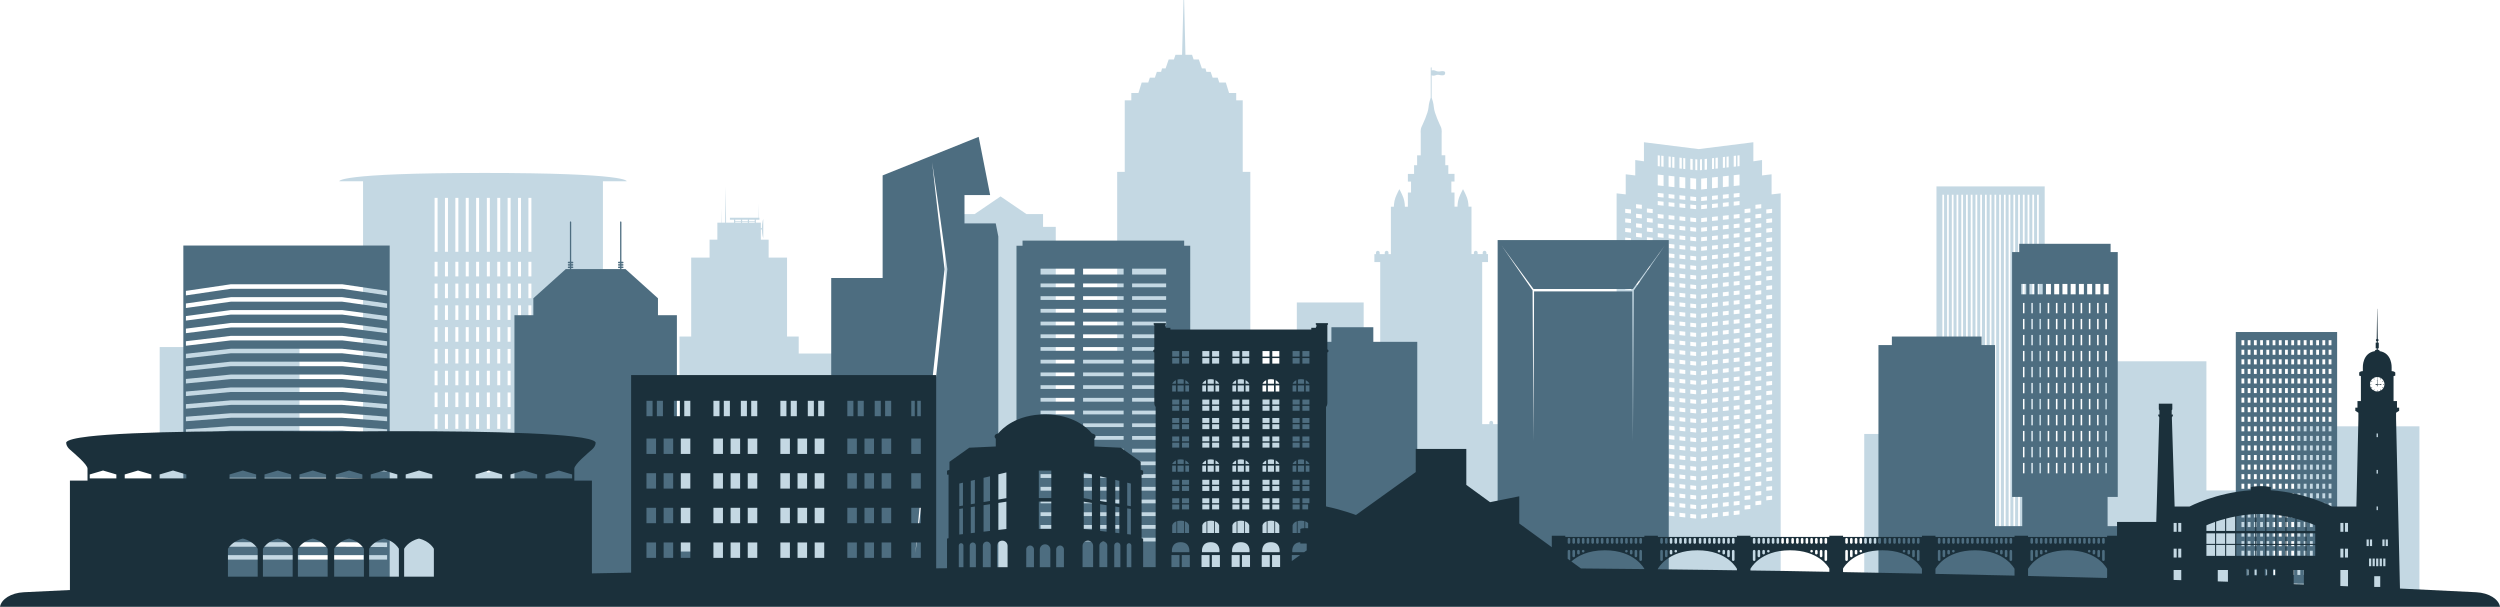
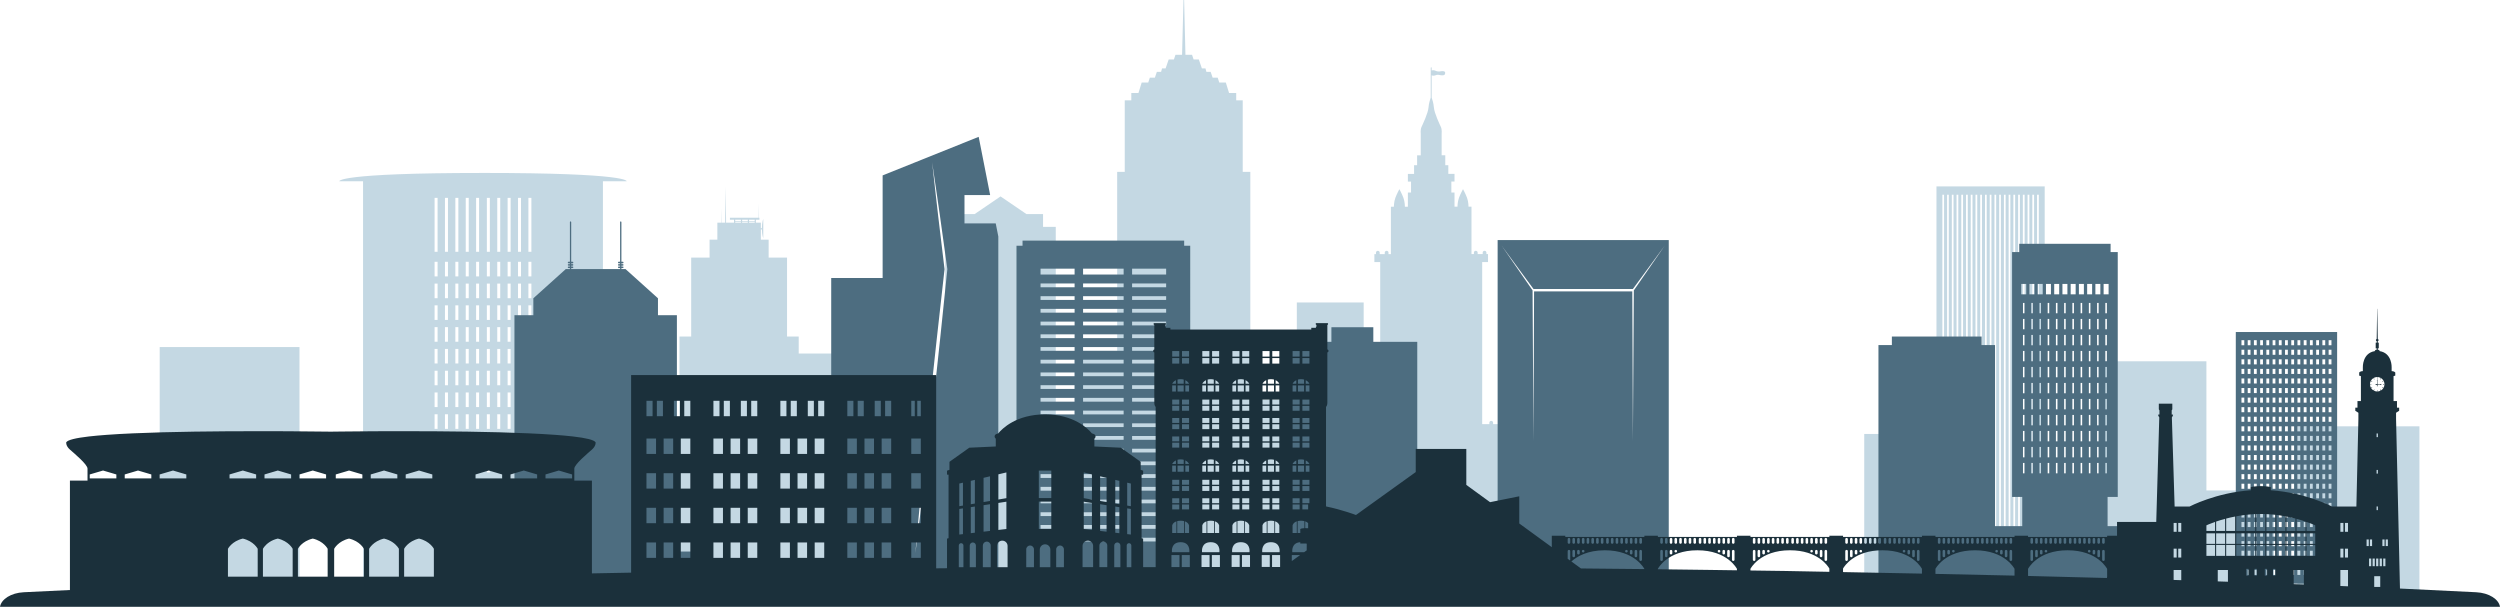
<svg xmlns="http://www.w3.org/2000/svg" id="Layer_2" data-name="Layer 2" viewBox="0 0 2220.53 539.01">
  <defs>
    <style> .cls-1 { fill: #4d6d80; } .cls-1, .cls-2, .cls-3 { stroke-width: 0px; } .cls-2 { fill: #1b303b; } .cls-3 { fill: #c4d8e3; } </style>
  </defs>
  <g id="_ëÎÓÈ_1" data-name="ëÎÓÈ 1">
    <g>
      <g>
        <rect class="cls-3" x="2040.65" y="378.66" width="108.32" height="153.64" />
        <polygon class="cls-3" points="1959.76 320.9 1864.04 320.9 1864.04 523.78 1942.27 523.78 1942.27 532.29 2019.8 532.29 2019.8 435.61 1959.76 435.61 1959.76 320.9" />
        <rect class="cls-3" x="1655.84" y="385.45" width="55.3" height="130.36" />
        <rect class="cls-3" x="141.84" y="308.25" width="124.17" height="224.04" />
        <polygon class="cls-3" points="926.45 190.16 911.72 190.16 888.69 174.46 865.66 190.16 850.93 190.16 850.93 201.52 839.64 201.52 839.64 518.41 937.74 518.41 937.74 201.52 926.45 201.52 926.45 190.16" />
        <path class="cls-3" d="M1719.99,518.41h96.14V165.55h-96.14v352.86ZM1809.33,172.97h1.57v342.85h-1.57V172.97ZM1805.13,172.97h1.57v342.85h-1.57V172.97ZM1800.92,172.97h1.57v342.85h-1.57V172.97ZM1796.72,172.97h1.57v342.85h-1.57V172.97ZM1792.52,172.97h1.57v342.85h-1.57V172.97ZM1788.31,172.97h1.57l-.04,342.85h-1.52V172.97ZM1784.11,172.97h1.52v342.85h-1.52V172.97ZM1779.91,172.97h1.52v342.85h-1.52V172.97ZM1775.7,172.97h1.52v342.85h-1.52V172.97ZM1771.5,172.97h1.52v342.85h-1.52V172.97ZM1767.3,172.97h1.52v342.85h-1.52V172.97ZM1763.1,172.97h1.52v342.85h-1.52V172.97ZM1758.85,172.97h1.57v342.85h-1.57V172.97ZM1754.65,172.97h1.57v342.85h-1.57V172.97ZM1750.44,172.97h1.57v342.85h-1.57V172.97ZM1746.24,172.97h1.57v342.85h-1.57V172.97ZM1742.04,172.97h1.57v342.85h-1.57V172.97ZM1737.83,172.97h1.57v342.85h-1.57V172.97ZM1733.63,172.97h1.52v342.85h-1.52V172.97ZM1729.43,172.97h1.52v342.85h-1.52V172.97ZM1725.23,172.97h1.52v342.85h-1.52V172.97Z" />
        <path class="cls-3" d="M1350.99,375.39c0-.87-.74-1.57-1.66-1.57-.46,0-.87.18-1.17.46-.3.28-.48.68-.48,1.11v1.34h-4.49v-1.34c0-.87-.74-1.57-1.66-1.57-.46,0-.87.18-1.18.46-.3.28-.49.68-.49,1.11v1.34h-5.88v-1.34c0-.87-.74-1.57-1.66-1.57-.46,0-.87.18-1.17.46-.3.28-.48.68-.48,1.11v1.34h-4.49v-1.34c0-.87-.74-1.57-1.66-1.57-.46,0-.87.18-1.18.46-.3.28-.48.68-.48,1.11v1.34h-6.38v-143.98h5.18v-7.07h-1.42v-1.35c0-.87-.74-1.57-1.66-1.57-.46,0-.87.18-1.17.46-.3.28-.48.68-.48,1.11v1.35h-4.49v-1.35c0-.87-.74-1.57-1.66-1.57-.46,0-.87.18-1.18.46-.3.28-.49.68-.49,1.11v1.35h-2.13v-42.09h-2.64s0-4.23-1.29-7.8c-1.29-3.57-3.61-7.8-3.61-7.8,0,0-2.32,4.23-3.62,7.8-1.29,3.57-1.29,7.8-1.29,7.8h-2.64v-12.59h-2.8v-9.73h2.8v-6.81h-5.5v-7.73h-2.7v-8.81h-3.23v-19.05s.43-3.69-.65-6.05c-1.07-2.35-5.82-12.18-6.25-17.41-.31-3.69-1.36-7.07-1.96-8.73v-19.85c1.39.85,3.24.09,3.24.09,1.76-.83,3.38-.38,3.38-.38,1.07.29,3.67.69,4.65,0,.97-.69.67-2.37.67-2.37,0-.64-1.7-1.27-3.47-.92-1.76.35-3.23.46-5.23-.46-1.41-.65-2.63-.39-3.24-.17v-2.26c0-.34-.19-.61-.42-.61s-.42.27-.42.61v26.34c-.59,1.67-1.65,5.04-1.96,8.73-.43,5.22-5.18,15.05-6.25,17.41-1.08,2.36-.65,6.05-.65,6.05v19.05h-3.23v8.81h-2.7v7.73h-5.5v6.81h2.8v9.73h-2.8v12.59h-2.64s0-4.23-1.29-7.8c-1.29-3.57-3.62-7.8-3.62-7.8,0,0-2.32,4.23-3.61,7.8-1.29,3.57-1.29,7.8-1.29,7.8h-2.64v42.09h-2.13v-1.35c0-.44-.19-.83-.49-1.11-.3-.28-.72-.46-1.18-.46-.91,0-1.66.71-1.66,1.57v1.35h-4.49v-1.35c0-.44-.19-.83-.48-1.11-.3-.28-.71-.46-1.17-.46-.92,0-1.66.71-1.66,1.57v1.35h-1.42v7.07h5.18v143.98h-6.38v-1.34c0-.44-.19-.83-.48-1.11-.31-.28-.72-.46-1.18-.46-.91,0-1.66.71-1.66,1.57v1.34h-4.49v-1.34c0-.44-.19-.83-.48-1.11,0,0-.01,0-.02,0v-105.67h-59.37v86.34h-41.31v-202.32h-6.74v-63.53h-5.79v-6.53h-6.36l-2.87-9.3h-5.83l-1.4-4.33h-4.49l-1.75-5.14h-3.77l-.84-3.1h-3.19l-2.71-7.91h-4.65l-1.37-4.16h-5.87l-1.17-48.63h-.56l-1.27,48.63h-5.86l-1.37,4.16h-4.65l-2.72,7.91h-3.17l-.85,3.1h-3.77l-1.74,5.14h-4.49l-1.41,4.33h-5.83l-2.87,9.3h-6.36v6.53h-5.81v63.53h-6.74v158.97h-37.78v198.39h31.79v22.31h130.25v-11.01h51.93v-101.86h22.95v96.58h159.6v-132.72h3.45v-6.56h-3.45v-1.34Z" />
        <path class="cls-3" d="M428.99,153.62c-130.63,0-127.63,7.39-127.63,7.39h21.1v371.29h213.07V161h21.08s3-7.39-127.63-7.39ZM388.67,419.6h-2.66v-12.94h2.66v12.94ZM388.67,400.25h-2.66v-12.94h2.66v12.94ZM388.67,380.91h-2.66v-12.94h2.66v12.94ZM388.67,361.56h-2.66v-12.94h2.66v12.94ZM388.67,342.21h-2.66v-12.94h2.66v12.94ZM388.67,322.86h-2.66v-12.94h2.66v12.94ZM388.67,303.51h-2.66v-12.94h2.66v12.94ZM388.67,284.16h-2.66v-12.94h2.66v12.94ZM388.67,264.84h-2.66v-12.97h2.66v12.97ZM388.67,245.49h-2.66v-12.97h2.66v12.97ZM388.67,223.67h-2.66v-47.95h2.66v47.95ZM397.89,419.6h-2.66v-12.94h2.66v12.94ZM397.89,400.25h-2.66v-12.94h2.66v12.94ZM397.89,380.91h-2.66v-12.94h2.66v12.94ZM397.89,361.56h-2.66v-12.94h2.66v12.94ZM397.89,342.21h-2.66v-12.94h2.66v12.94ZM397.89,322.86h-2.66v-12.94h2.66v12.94ZM397.89,303.51h-2.66v-12.94h2.66v12.94ZM397.89,284.16h-2.66v-12.94h2.66v12.94ZM397.89,264.84h-2.66v-12.97h2.66v12.97ZM397.89,245.49h-2.66v-12.97h2.66v12.97ZM397.89,223.67h-2.66v-47.95h2.66v47.95ZM407.11,429.46h-2.66v-3.06h2.66v3.06ZM407.11,419.6h-2.66v-12.94h2.66v12.94ZM407.11,400.25h-2.66v-12.94h2.66v12.94ZM407.11,380.91h-2.66v-12.94h2.66v12.94ZM407.11,361.56h-2.66v-12.94h2.66v12.94ZM407.11,342.21h-2.66v-12.94h2.66v12.94ZM407.11,322.86h-2.66v-12.94h2.66v12.94ZM407.11,303.51h-2.66v-12.94h2.66v12.94ZM407.11,284.16h-2.66v-12.94h2.66v12.94ZM407.11,264.84h-2.66v-12.97h2.66v12.97ZM407.11,245.49h-2.66v-12.97h2.66v12.97ZM407.11,223.67h-2.66v-47.95h2.66v47.95ZM416.34,434.41h-2.66v-8h2.66v8ZM416.34,419.6h-2.66v-12.94h2.66v12.94ZM416.34,400.25h-2.66v-12.94h2.66v12.94ZM416.34,380.91h-2.66v-12.94h2.66v12.94ZM416.34,361.56h-2.66v-12.94h2.66v12.94ZM416.34,342.21h-2.66v-12.94h2.66v12.94ZM416.34,322.86h-2.66v-12.94h2.66v12.94ZM416.34,303.51h-2.66v-12.94h2.66v12.94ZM416.34,284.16h-2.66v-12.94h2.66v12.94ZM416.34,264.84h-2.66v-12.97h2.66v12.97ZM416.34,245.49h-2.66v-12.97h2.66v12.97ZM416.34,223.67h-2.66v-47.95h2.66v47.95ZM425.53,439.35h-2.66v-12.94h2.66v12.94ZM425.53,419.6h-2.66v-12.94h2.66v12.94ZM425.53,400.25h-2.66v-12.94h2.66v12.94ZM425.53,380.91h-2.66v-12.94h2.66v12.94ZM425.53,361.56h-2.66v-12.94h2.66v12.94ZM425.53,342.21h-2.66v-12.94h2.66v12.94ZM425.53,322.86h-2.66v-12.94h2.66v12.94ZM425.53,303.51h-2.66v-12.94h2.66v12.94ZM425.53,284.16h-2.66v-12.94h2.66v12.94ZM425.53,264.84h-2.66v-12.97h2.66v12.97ZM425.53,245.49h-2.66v-12.97h2.66v12.97ZM425.53,223.67h-2.66v-47.95h2.66v47.95ZM435.1,439.35h-2.66v-12.94h2.66v12.94ZM435.1,419.6h-2.66v-12.94h2.66v12.94ZM435.1,400.25h-2.66v-12.94h2.66v12.94ZM435.1,380.91h-2.66v-12.94h2.66v12.94ZM435.1,361.56h-2.66v-12.94h2.66v12.94ZM435.1,342.21h-2.66v-12.94h2.66v12.94ZM435.1,322.86h-2.66v-12.94h2.66v12.94ZM435.1,303.51h-2.66v-12.94h2.66v12.94ZM435.1,284.16h-2.66v-12.94h2.66v12.94ZM435.1,264.84h-2.66v-12.97h2.66v12.97ZM435.1,245.49h-2.66v-12.97h2.66v12.97ZM435.1,223.67h-2.66v-47.95h2.66v47.95ZM444.32,434.41h-2.66v-8h2.66v8ZM444.32,419.6h-2.66v-12.94h2.66v12.94ZM444.32,400.25h-2.66v-12.94h2.66v12.94ZM444.32,380.91h-2.66v-12.94h2.66v12.94ZM444.32,361.56h-2.66v-12.94h2.66v12.94ZM444.32,342.21h-2.66v-12.94h2.66v12.94ZM444.32,322.86h-2.66v-12.94h2.66v12.94ZM444.32,303.51h-2.66v-12.94h2.66v12.94ZM444.32,284.16h-2.66v-12.94h2.66v12.94ZM444.32,264.84h-2.66v-12.97h2.66v12.97ZM444.32,245.49h-2.66v-12.97h2.66v12.97ZM444.32,223.67h-2.66v-47.95h2.66v47.95ZM453.54,419.6h-2.66v-12.94h2.66v12.94ZM453.54,400.25h-2.66v-12.94h2.66v12.94ZM453.54,380.91h-2.66v-12.94h2.66v12.94ZM453.54,361.56h-2.66v-12.94h2.66v12.94ZM453.54,342.21h-2.66v-12.94h2.66v12.94ZM453.54,322.86h-2.66v-12.94h2.66v12.94ZM453.54,303.51h-2.66v-12.94h2.66v12.94ZM453.54,284.16h-2.66v-12.94h2.66v12.94ZM453.54,264.84h-2.66v-12.97h2.66v12.97ZM453.54,245.49h-2.66v-12.97h2.66v12.97ZM453.54,223.67h-2.66v-47.95h2.66v47.95ZM462.77,419.6h-2.66v-12.94h2.66v12.94ZM462.77,400.25h-2.66v-12.94h2.66v12.94ZM462.77,380.91h-2.66v-12.94h2.66v12.94ZM462.77,361.56h-2.66v-12.94h2.66v12.94ZM462.77,342.21h-2.66v-12.94h2.66v12.94ZM462.77,322.86h-2.66v-12.94h2.66v12.94ZM462.77,303.51h-2.66v-12.94h2.66v12.94ZM462.77,284.16h-2.66v-12.94h2.66v12.94ZM462.77,264.84h-2.66v-12.97h2.66v12.97ZM462.77,245.49h-2.66v-12.97h2.66v12.97ZM462.77,223.67h-2.66v-47.95h2.66v47.95ZM471.99,419.6h-2.66v-12.94h2.66v12.94ZM471.99,400.25h-2.66v-12.94h2.66v12.94ZM471.99,380.91h-2.66v-12.94h2.66v12.94ZM471.99,361.56h-2.66v-12.94h2.66v12.94ZM471.99,342.21h-2.66v-12.94h2.66v12.94ZM471.99,322.86h-2.66v-12.94h2.66v12.94ZM471.99,303.51h-2.66v-12.94h2.66v12.94ZM471.99,284.16h-2.66v-12.94h2.66v12.94ZM471.99,264.84h-2.66v-12.97h2.66v12.97ZM471.99,245.49h-2.66v-12.97h2.66v12.97ZM471.99,223.67h-2.66v-47.95h2.66v47.95Z" />
        <path class="cls-3" d="M709.45,298.9h-10.39v-70.12h-16.34v-15.9h-6.9v-9.15h.92c.09,5.29,1.21,7.92,1.21,7.92v-17.16s-1.17,2.72-1.22,8.22h-.92v-4.92h-4.4v-2.6h3.11v-1.77h-.84l-.14-13-.15,13h-25.05v1.77h3.62v2.6h-7.07v-3.54l-.39-28.71-.39,28.71v3.54h-2.84l-.15-12.89-.14,12.89h-3.81v15.09h-6.91v15.9h-16.34v70.12h-10.39v131.57h-10.7v101.82h127.31v-13.54h51.92v-204.74h-62.62v-15.12ZM658.09,197.79h-5.05v-.59h5.05v.59ZM658.09,196.61h-5.05v-1.42h5.05v1.42ZM664.22,197.79h-5.05v-.59h5.05v.59ZM664.22,196.61h-5.05v-1.42h5.05v1.42ZM670.34,197.79h-5.05v-.59h5.05v.59ZM670.34,196.61h-5.05v-1.42h5.05v1.42Z" />
-         <path class="cls-3" d="M1573.53,154.81l-8.46,1.02v-13.68l-7.72,1.11v-16.92l-48.59,6.1-48.59-6.1v16.92l-7.72-1.11v13.68l-8.46-1.02v17.85l-8.09-.93v347.02h145.73V171.73l-8.09.93v-17.85ZM1448.68,444.43l-5.17-.55v-3.56l5.17.55v3.56ZM1448.68,435.93l-5.17-.55v-3.56l5.17.55v3.55ZM1448.68,427.43l-5.17-.55v-3.56l5.17.55v3.56ZM1448.68,418.94l-5.17-.55v-3.56l5.17.55v3.56ZM1448.68,410.45l-5.17-.55v-3.56l5.17.55v3.56ZM1448.68,401.95l-5.17-.55v-3.56l5.17.55v3.56ZM1448.68,393.46l-5.17-.55v-3.56l5.17.55v3.56ZM1448.68,384.96l-5.17-.55v-3.56l5.17.55v3.56ZM1448.68,376.47l-5.17-.55v-3.56l5.17.55v3.55ZM1448.68,367.98l-5.17-.55v-3.56l5.17.55v3.56ZM1448.68,359.48l-5.17-.55v-3.56l5.17.55v3.56ZM1448.68,350.99l-5.17-.55v-3.56l5.17.55v3.56ZM1448.68,342.49l-5.17-.55v-3.56l5.17.55v3.56ZM1448.68,334l-5.17-.55v-3.56l5.17.55v3.56ZM1448.68,325.51l-5.17-.55v-3.56l5.17.55v3.56ZM1448.68,317.01l-5.17-.55v-3.56l5.17.55v3.56ZM1448.68,308.52l-5.17-.55v-3.56l5.17.55v3.56ZM1448.68,300.02l-5.17-.55v-3.56l5.17.55v3.56ZM1448.68,291.53l-5.17-.55v-3.56l5.17.55v3.56ZM1448.68,283.04l-5.17-.55v-3.56l5.17.55v3.56ZM1448.68,274.54l-5.17-.55v-3.56l5.17.55v3.56ZM1448.68,266.05l-5.17-.55v-3.56l5.17.55v3.56ZM1448.68,257.56l-5.17-.55v-3.56l5.17.55v3.56ZM1448.68,249.06l-5.17-.55v-3.56l5.17.55v3.56ZM1448.68,240.57l-5.17-.55v-3.56l5.17.55v3.56ZM1448.68,232.07l-5.17-.55v-3.56l5.17.55v3.56ZM1448.68,223.58l-5.17-.55v-3.56l5.17.55v3.56ZM1448.68,215.09l-5.17-.55v-3.56l5.17.55v3.56ZM1448.68,206.59l-5.17-.55v-3.56l5.17.55v3.56ZM1448.68,198.1l-5.17-.55v-3.56l5.17.55v3.56ZM1448.68,189.6l-5.17-.55v-3.56l5.17.55v3.56ZM1458.32,448.78l-5.17-.55v-3.56l5.17.55v3.56ZM1458.32,440.29l-5.17-.55v-3.56l5.17.55v3.56ZM1458.32,431.79l-5.17-.55v-3.56l5.17.55v3.56ZM1458.32,423.3l-5.17-.55v-3.56l5.17.55v3.56ZM1458.32,414.81l-5.17-.55v-3.56l5.17.55v3.56ZM1458.32,406.31l-5.17-.55v-3.56l5.17.55v3.56ZM1458.32,397.82l-5.17-.55v-3.56l5.17.55v3.56ZM1458.32,389.32l-5.17-.55v-3.56l5.17.55v3.56ZM1458.32,380.83l-5.17-.55v-3.56l5.17.55v3.56ZM1458.32,372.34l-5.17-.55v-3.56l5.17.55v3.56ZM1458.32,363.84l-5.17-.55v-3.56l5.17.55v3.56ZM1458.32,355.35l-5.17-.55v-3.56l5.17.55v3.56ZM1458.32,346.85l-5.17-.55v-3.56l5.17.55v3.56ZM1458.32,338.36l-5.17-.55v-3.56l5.17.55v3.56ZM1458.32,329.87l-5.17-.55v-3.56l5.17.55v3.56ZM1458.32,321.37l-5.17-.55v-3.56l5.17.55v3.56ZM1458.32,312.88l-5.17-.55v-3.56l5.17.55v3.56ZM1458.32,304.39l-5.17-.55v-3.56l5.17.55v3.56ZM1458.32,295.89l-5.17-.55v-3.56l5.17.55v3.56ZM1458.32,287.4l-5.17-.55v-3.56l5.17.55v3.56ZM1458.32,278.9l-5.17-.55v-3.56l5.17.55v3.56ZM1458.32,270.41l-5.17-.55v-3.56l5.17.55v3.56ZM1458.32,261.92l-5.17-.55v-3.56l5.17.55v3.56ZM1458.32,253.42l-5.17-.55v-3.56l5.17.55v3.56ZM1458.32,244.93l-5.17-.55v-3.56l5.17.55v3.56ZM1458.32,236.43l-5.17-.55v-3.56l5.17.55v3.56ZM1458.32,227.94l-5.17-.55v-3.56l5.17.55v3.56ZM1458.32,219.45l-5.17-.55v-3.56l5.17.55v3.56ZM1458.32,210.95l-5.17-.55v-3.56l5.17.55v3.56ZM1458.32,202.46l-5.17-.55v-3.56l5.17.55v3.56ZM1458.32,193.97l-5.17-.55v-3.56l5.17.55v3.56ZM1458.32,185.47l-5.17-.55v-3.56l5.17.55v3.56ZM1501.35,141.03l2.1.23v9.63l-2.1-.23v-9.63ZM1491.71,140l2.08.22v9.64l-2.08-.22v-9.63ZM1482.07,138.96l1.94.22v9.63l-1.94-.22v-9.62ZM1472.43,137.94l1.84.19v9.63l-1.84-.19v-9.63ZM1467.96,452.6l-5.17-.55v-3.57l5.17.55v3.57ZM1467.96,444.1l-5.17-.55v-3.56l5.17.55v3.56ZM1467.96,435.61l-5.17-.55v-3.56l5.17.55v3.56ZM1467.96,427.11l-5.17-.55v-3.56l5.17.55v3.56ZM1467.96,418.62l-5.17-.55v-3.56l5.17.55v3.56ZM1467.96,410.12l-5.17-.55v-3.56l5.17.55v3.56ZM1467.96,401.63l-5.17-.55v-3.56l5.17.55v3.56ZM1467.96,393.14l-5.17-.55v-3.56l5.17.55v3.56ZM1467.96,384.64l-5.17-.55v-3.56l5.17.55v3.56ZM1467.96,376.15l-5.17-.55v-3.56l5.17.55v3.56ZM1467.96,367.65l-5.17-.55v-3.56l5.17.55v3.56ZM1467.96,359.16l-5.17-.55v-3.56l5.17.55v3.56ZM1467.96,350.67l-5.17-.55v-3.56l5.17.55v3.56ZM1467.96,342.17l-5.17-.55v-3.56l5.17.55v3.56ZM1467.96,333.68l-5.17-.55v-3.56l5.17.55v3.56ZM1467.96,325.19l-5.17-.55v-3.56l5.17.55v3.56ZM1467.96,316.69l-5.17-.55v-3.56l5.17.56v3.56ZM1467.96,308.2l-5.17-.55v-3.56l5.17.55v3.56ZM1467.96,299.7l-5.17-.55v-3.56l5.17.55v3.56ZM1467.96,291.21l-5.17-.55v-3.56l5.17.55v3.56ZM1467.96,282.72l-5.17-.55v-3.56l5.17.55v3.56ZM1467.96,274.22l-5.17-.55v-3.56l5.17.55v3.56ZM1467.96,265.73l-5.17-.55v-3.56l5.17.55v3.56ZM1467.96,257.23l-5.17-.55v-3.57l5.17.55v3.57ZM1467.96,248.74l-5.17-.55v-3.56l5.17.55v3.56ZM1467.96,240.25l-5.17-.55v-3.56l5.17.55v3.56ZM1467.96,231.75l-5.17-.55v-3.56l5.17.55v3.56ZM1467.96,223.26l-5.17-.55v-3.57l5.17.55v3.57ZM1467.96,214.76l-5.17-.55v-3.56l5.17.55v3.56ZM1467.96,206.27l-5.17-.55v-3.56l5.17.55v3.56ZM1467.96,197.77l-5.17-.55v-3.56l5.17.55v3.56ZM1467.96,189.28l-5.17-.55v-3.57l5.17.55v3.57ZM1477.6,457.51l-5.17-.55v-3.56l5.17.55v3.56ZM1477.6,449.02l-5.17-.55v-3.56l5.17.55v3.56ZM1477.6,440.52l-5.17-.55v-3.56l5.17.55v3.56ZM1477.6,432.03l-5.17-.55v-3.56l5.17.55v3.56ZM1477.6,423.53l-5.17-.55v-3.56l5.17.55v3.56ZM1477.6,415.04l-5.17-.55v-3.56l5.17.55v3.56ZM1477.6,406.54l-5.17-.55v-3.55l5.17.55v3.56ZM1477.6,398.05l-5.17-.55v-3.56l5.17.55v3.56ZM1477.6,389.56l-5.17-.55v-3.56l5.17.55v3.56ZM1477.6,381.06l-5.17-.55v-3.56l5.17.55v3.56ZM1477.6,372.57l-5.17-.55v-3.56l5.17.55v3.56ZM1477.6,364.08l-5.17-.55v-3.56l5.17.55v3.56ZM1477.6,355.58l-5.17-.55v-3.56l5.17.55v3.56ZM1477.6,347.09l-5.17-.55v-3.56l5.17.55v3.56ZM1477.6,338.59l-5.17-.55v-3.56l5.17.55v3.56ZM1477.6,330.1l-5.17-.55v-3.56l5.17.55v3.56ZM1477.6,321.61l-5.17-.55v-3.56l5.17.55v3.56ZM1477.6,313.11l-5.17-.55v-3.56l5.17.55v3.56ZM1477.6,304.62l-5.17-.55v-3.56l5.17.55v3.56ZM1477.6,296.12l-5.17-.55v-3.56l5.17.55v3.56ZM1477.6,287.63l-5.17-.55v-3.56l5.17.55v3.56ZM1477.6,279.14l-5.17-.55v-3.56l5.17.55v3.56ZM1477.6,270.64l-5.17-.55v-3.56l5.17.55v3.56ZM1477.6,262.15l-5.17-.55v-3.56l5.17.55v3.56ZM1477.6,253.65l-5.17-.55v-3.56l5.17.55v3.56ZM1477.6,245.16l-5.17-.55v-3.56l5.17.55v3.56ZM1477.6,236.67l-5.17-.55v-3.56l5.17.55v3.56ZM1477.6,228.17l-5.17-.55v-3.56l5.17.55v3.56ZM1477.6,219.68l-5.17-.55v-3.56l5.17.55v3.56ZM1477.6,211.18l-5.17-.55v-3.56l5.17.55v3.56ZM1477.6,202.69l-5.17-.55v-3.56l5.17.55v3.56ZM1477.6,194.2l-5.17-.55v-3.56l5.17.55v3.56ZM1477.6,182.7l-5.17-.55v-3.56l5.17.55v3.56ZM1477.6,175.48l-5.17-.55v-3.56l5.17.55v3.56ZM1477.6,165.22l-5.17-.55v-9.63l5.17.55v9.63ZM1477.6,148.12l-2.05-.23v-9.62l2.05.22v9.63ZM1487.24,458.54l-5.17-.55v-3.56l5.17.55v3.56ZM1487.24,450.05l-5.17-.55v-3.56l5.17.55v3.56ZM1487.24,441.55l-5.17-.55v-3.56l5.17.55v3.56ZM1487.24,433.06l-5.17-.55v-3.56l5.17.55v3.56ZM1487.24,424.57l-5.17-.55v-3.56l5.17.55v3.56ZM1487.24,416.07l-5.17-.55v-3.56l5.17.55v3.56ZM1487.24,407.58l-5.17-.55v-3.56l5.17.55v3.56ZM1487.24,399.08l-5.17-.55v-3.56l5.17.55v3.56ZM1487.24,390.59l-5.17-.55v-3.56l5.17.55v3.56ZM1487.24,382.1l-5.17-.55v-3.56l5.17.55v3.56ZM1487.24,373.6l-5.17-.55v-3.56l5.17.55v3.56ZM1487.24,365.11l-5.17-.55v-3.56l5.17.55v3.56ZM1487.24,356.61l-5.17-.55v-3.56l5.17.55v3.56ZM1487.24,348.12l-5.17-.55v-3.56l5.17.55v3.56ZM1487.24,339.63l-5.17-.55v-3.56l5.17.55v3.56ZM1487.24,331.13l-5.17-.55v-3.56l5.17.55v3.56ZM1487.24,322.64l-5.17-.55v-3.56l5.17.55v3.56ZM1487.24,314.14l-5.17-.55v-3.56l5.17.55v3.56ZM1487.24,305.65l-5.17-.55v-3.56l5.17.55v3.56ZM1487.24,297.16l-5.17-.55v-3.56l5.17.55v3.56ZM1487.24,288.66l-5.17-.55v-3.56l5.17.55v3.56ZM1487.24,280.17l-5.17-.55v-3.56l5.17.55v3.56ZM1487.24,271.67l-5.17-.55v-3.56l5.17.55v3.56ZM1487.24,263.18l-5.17-.55v-3.56l5.17.55v3.56ZM1487.24,254.69l-5.17-.55v-3.56l5.17.55v3.56ZM1487.24,246.19l-5.17-.55v-3.56l5.17.55v3.56ZM1487.24,237.7l-5.17-.55v-3.56l5.17.55v3.56ZM1487.24,229.21l-5.17-.55v-3.56l5.17.55v3.56ZM1487.24,220.71l-5.17-.55v-3.56l5.17.55v3.56ZM1487.24,212.22l-5.17-.55v-3.56l5.17.55v3.56ZM1487.24,203.72l-5.17-.55v-3.56l5.17.55v3.56ZM1487.24,195.23l-5.17-.55v-3.56l5.17.55v3.56ZM1487.24,183.72l-5.17-.55v-3.56l5.17.55v3.56ZM1487.24,176.51l-5.17-.55v-3.56l5.17.55v3.56ZM1487.24,166.25l-5.17-.55v-9.62l5.17.55v9.62ZM1487.24,149.14l-1.94-.21v-9.62l1.94.2v9.63ZM1496.88,459.58l-5.17-.55v-3.56l5.17.55v3.56ZM1496.88,451.08l-5.17-.55v-3.56l5.17.55v3.56ZM1496.88,442.59l-5.17-.55v-3.56l5.17.55v3.56ZM1496.88,434.1l-5.17-.55v-3.56l5.17.55v3.56ZM1496.88,425.6l-5.17-.55v-3.56l5.17.55v3.56ZM1496.88,417.11l-5.17-.55v-3.56l5.17.55v3.56ZM1496.88,408.61l-5.17-.55v-3.56l5.17.55v3.56ZM1496.88,400.12l-5.17-.55v-3.56l5.17.55v3.56ZM1496.88,391.63l-5.17-.55v-3.56l5.17.55v3.56ZM1496.88,383.13l-5.17-.55v-3.56l5.17.55v3.56ZM1496.88,374.64l-5.17-.55v-3.56l5.17.55v3.56ZM1496.88,366.15l-5.17-.55v-3.56l5.17.55v3.56ZM1496.88,357.65l-5.17-.55v-3.56l5.17.55v3.56ZM1496.88,349.16l-5.17-.55v-3.56l5.17.55v3.56ZM1496.88,340.66l-5.17-.55v-3.56l5.17.55v3.56ZM1496.88,332.17l-5.17-.55v-3.56l5.17.55v3.56ZM1496.88,323.68l-5.17-.55v-3.56l5.17.55v3.56ZM1496.88,315.18l-5.17-.55v-3.56l5.17.55v3.56ZM1496.88,306.69l-5.17-.55v-3.56l5.17.55v3.56ZM1496.88,298.19l-5.17-.55v-3.56l5.17.55v3.56ZM1496.88,289.7l-5.17-.55v-3.56l5.17.55v3.56ZM1496.88,281.21l-5.17-.55v-3.56l5.17.55v3.56ZM1496.88,272.71l-5.17-.55v-3.56l5.17.55v3.56ZM1496.88,264.22l-5.17-.55v-3.56l5.17.55v3.56ZM1496.88,255.72l-5.17-.55v-3.56l5.17.55v3.56ZM1496.88,247.23l-5.17-.55v-3.56l5.17.55v3.56ZM1496.88,238.73l-5.17-.55v-3.56l5.17.55v3.56ZM1496.88,230.24l-5.17-.55v-3.56l5.17.55v3.56ZM1496.88,221.75l-5.17-.55v-3.56l5.17.55v3.56ZM1496.88,213.25l-5.17-.55v-3.56l5.17.55v3.56ZM1496.88,204.76l-5.17-.55v-3.56l5.17.55v3.56ZM1496.88,196.27l-5.17-.55v-3.56l5.17.55v3.56ZM1496.88,184.77l-5.17-.55v-3.56l5.17.55v3.56ZM1496.88,177.55l-5.17-.55v-3.56l5.17.55v3.56ZM1496.88,167.29l-5.17-.55v-9.63l5.17.55v9.63ZM1496.88,150.19l-1.81-.19v-9.64l1.81.2v9.63ZM1506.51,460.61l-5.17-.55v-3.56l5.17.55v3.56ZM1506.51,452.12l-5.17-.55v-3.56l5.17.55v3.56ZM1506.51,443.62l-5.17-.55v-3.56l5.17.55v3.56ZM1506.51,435.13l-5.17-.55v-3.56l5.17.55v3.56ZM1506.51,426.63l-5.17-.55v-3.56l5.17.55v3.56ZM1506.51,418.14l-5.17-.55v-3.56l5.17.55v3.56ZM1506.51,409.65l-5.17-.55v-3.56l5.17.55v3.56ZM1506.51,401.15l-5.17-.55v-3.56l5.17.55v3.56ZM1506.51,392.66l-5.17-.55v-3.56l5.17.55v3.56ZM1506.51,384.17l-5.17-.55v-3.56l5.17.55v3.56ZM1506.51,375.67l-5.17-.55v-3.56l5.17.55v3.56ZM1506.51,367.18l-5.17-.55v-3.56l5.17.55v3.56ZM1506.51,358.68l-5.17-.55v-3.56l5.17.55v3.56ZM1506.51,350.19l-5.17-.55v-3.56l5.17.55v3.56ZM1506.51,341.7l-5.17-.55v-3.56l5.17.55v3.56ZM1506.51,333.2l-5.17-.55v-3.56l5.17.55v3.56ZM1506.51,324.71l-5.17-.55v-3.56l5.17.55v3.56ZM1506.51,316.21l-5.17-.55v-3.56l5.17.55v3.56ZM1506.51,307.72l-5.17-.55v-3.56l5.17.55v3.56ZM1506.51,299.23l-5.17-.55v-3.56l5.17.55v3.56ZM1506.51,290.73l-5.17-.55v-3.56l5.17.55v3.56ZM1506.51,282.24l-5.17-.55v-3.56l5.17.55v3.56ZM1506.51,273.74l-5.17-.55v-3.56l5.17.55v3.56ZM1506.51,265.25l-5.17-.55v-3.56l5.17.55v3.56ZM1506.51,256.76l-5.17-.55v-3.56l5.17.55v3.56ZM1506.51,248.26l-5.17-.55v-3.56l5.17.55v3.56ZM1506.51,239.77l-5.17-.55v-3.56l5.17.55v3.56ZM1506.51,231.27l-5.17-.55v-3.56l5.17.55v3.56ZM1506.51,222.78l-5.17-.55v-3.56l5.17.55v3.56ZM1506.51,214.28l-5.17-.55v-3.56l5.17.55v3.56ZM1506.51,205.79l-5.17-.55v-3.56l5.17.55v3.56ZM1506.51,197.3l-5.17-.55v-3.56l5.17.55v3.56ZM1506.51,185.8l-5.17-.55v-3.56l5.17.55v3.56ZM1506.51,178.59l-5.17-.55v-3.56l5.17.55v3.56ZM1506.51,168.32l-5.17-.55v-9.63l5.17.55v9.63ZM1507.57,151.22l-1.78-.19v-9.63l1.78.19v9.63ZM1539.91,138.48l2.05-.22v9.62l-2.05.23v-9.63ZM1530.27,139.52l1.95-.2v9.62l-1.95.21v-9.63ZM1520.63,140.55l1.81-.2v9.64l-1.81.19v-9.63ZM1509.94,141.59l1.78-.19v9.63l-1.78.19v-9.63ZM1516.16,460.06l-5.17.55v-3.56l5.17-.55v3.56ZM1516.16,451.56l-5.17.55v-3.56l5.17-.55v3.56ZM1516.16,443.07l-5.17.55v-3.56l5.17-.55v3.56ZM1516.16,434.57l-5.17.55v-3.56l5.17-.55v3.56ZM1516.16,426.08l-5.17.55v-3.56l5.17-.55v3.56ZM1516.16,417.59l-5.17.55v-3.56l5.17-.55v3.56ZM1516.16,409.09l-5.17.55v-3.56l5.17-.55v3.56ZM1516.16,400.6l-5.17.55v-3.56l5.17-.55v3.56ZM1516.16,392.1l-5.17.55v-3.56l5.17-.55v3.56ZM1516.16,383.61l-5.17.55v-3.56l5.17-.55v3.56ZM1516.16,375.12l-5.17.55v-3.56l5.17-.55v3.56ZM1516.16,366.62l-5.17.55v-3.56l5.17-.55v3.56ZM1516.16,358.13l-5.17.55v-3.56l5.17-.55v3.56ZM1516.16,349.63l-5.17.55v-3.56l5.17-.55v3.56ZM1516.16,341.14l-5.17.55v-3.56l5.17-.55v3.56ZM1516.16,332.65l-5.17.55v-3.56l5.17-.55v3.56ZM1516.16,324.15l-5.17.55v-3.56l5.17-.55v3.56ZM1516.16,315.66l-5.17.55v-3.56l5.17-.55v3.56ZM1516.16,307.17l-5.17.55v-3.56l5.17-.55v3.56ZM1516.16,298.67l-5.17.55v-3.56l5.17-.55v3.56ZM1516.16,290.18l-5.17.55v-3.56l5.17-.55v3.56ZM1516.16,281.68l-5.17.55v-3.56l5.17-.55v3.56ZM1516.16,273.19l-5.17.55v-3.56l5.17-.55v3.56ZM1516.16,264.7l-5.17.55v-3.56l5.17-.55v3.56ZM1516.16,256.2l-5.17.55v-3.56l5.17-.55v3.56ZM1516.16,247.7l-5.17.55v-3.56l5.17-.55v3.56ZM1516.16,239.21l-5.17.55v-3.56l5.17-.55v3.56ZM1516.16,230.72l-5.17.55v-3.56l5.17-.55v3.56ZM1516.16,222.23l-5.17.55v-3.56l5.17-.55v3.56ZM1516.16,213.73l-5.17.55v-3.56l5.17-.55v3.56ZM1516.16,205.24l-5.17.55v-3.56l5.17-.55v3.56ZM1516.16,196.74l-5.17.55v-3.56l5.17-.55v3.56ZM1516.16,185.24l-5.17.55v-3.56l5.17-.55v3.56ZM1516.16,178.03l-5.17.55v-3.56l5.17-.55v3.56ZM1516.16,167.77l-5.17.55v-9.63l5.17-.55v9.63ZM1516.16,150.66l-2.1.23v-9.63l2.1-.23v9.63ZM1525.8,459.03l-5.17.55v-3.56l5.17-.55v3.56ZM1525.8,450.53l-5.17.55v-3.56l5.17-.55v3.56ZM1525.8,442.04l-5.17.55v-3.56l5.17-.55v3.56ZM1525.8,433.54l-5.17.55v-3.56l5.17-.55v3.56ZM1525.8,425.05l-5.17.55v-3.56l5.17-.55v3.56ZM1525.8,416.55l-5.17.55v-3.56l5.17-.55v3.56ZM1525.8,408.06l-5.17.55v-3.56l5.17-.55v3.56ZM1525.8,399.57l-5.17.55v-3.56l5.17-.55v3.56ZM1525.8,391.07l-5.17.55v-3.56l5.17-.55v3.56ZM1525.8,382.58l-5.17.55v-3.56l5.17-.55v3.56ZM1525.8,374.08l-5.17.55v-3.56l5.17-.55v3.56ZM1525.8,365.59l-5.17.55v-3.56l5.17-.55v3.56ZM1525.8,357.1l-5.17.55v-3.56l5.17-.55v3.56ZM1525.8,348.6l-5.17.55v-3.56l5.17-.55v3.56ZM1525.8,340.11l-5.17.55v-3.56l5.17-.55v3.56ZM1525.8,331.61l-5.17.55v-3.56l5.17-.55v3.56ZM1525.8,323.12l-5.17.55v-3.56l5.17-.55v3.56ZM1525.8,314.63l-5.17.55v-3.56l5.17-.55v3.56ZM1525.8,306.13l-5.17.55v-3.56l5.17-.55v3.56ZM1525.8,297.64l-5.17.55v-3.56l5.17-.55v3.56ZM1525.8,289.15l-5.17.55v-3.56l5.17-.55v3.56ZM1525.8,280.65l-5.17.55v-3.56l5.17-.55v3.56ZM1525.8,272.16l-5.17.55v-3.56l5.17-.55v3.56ZM1525.8,263.66l-5.17.55v-3.56l5.17-.55v3.56ZM1525.8,255.17l-5.17.55v-3.56l5.17-.55v3.56ZM1525.8,246.68l-5.17.55v-3.56l5.17-.55v3.56ZM1525.8,238.18l-5.17.55v-3.56l5.17-.55v3.56ZM1525.8,229.69l-5.17.55v-3.56l5.17-.55v3.56ZM1525.8,221.19l-5.17.55v-3.56l5.17-.55v3.56ZM1525.8,212.7l-5.17.55v-3.56l5.17-.55v3.56ZM1525.8,204.2l-5.17.55v-3.56l5.17-.55v3.56ZM1525.8,195.71l-5.17.55v-3.56l5.17-.55v3.56ZM1525.8,184.21l-5.17.55v-3.56l5.17-.55v3.56ZM1525.8,177l-5.17.55v-3.56l5.17-.55v3.56ZM1525.8,166.74l-5.17.55v-9.63l5.17-.55v9.63ZM1525.8,149.63l-2.08.22v-9.64l2.08-.22v9.63ZM1535.44,457.99l-5.17.55v-3.56l5.17-.55v3.56ZM1535.44,449.49l-5.17.55v-3.56l5.17-.55v3.56ZM1535.44,441l-5.17.55v-3.56l5.17-.55v3.56ZM1535.44,432.5l-5.17.55v-3.56l5.17-.55v3.56ZM1535.44,424.01l-5.17.55v-3.56l5.17-.55v3.56ZM1535.44,415.52l-5.17.55v-3.56l5.17-.55v3.56ZM1535.44,407.02l-5.17.55v-3.56l5.17-.55v3.56ZM1535.44,398.53l-5.17.55v-3.56l5.17-.55v3.56ZM1535.44,390.03l-5.17.55v-3.56l5.17-.55v3.56ZM1535.44,381.54l-5.17.55v-3.56l5.17-.55v3.56ZM1535.44,373.05l-5.17.55v-3.56l5.17-.55v3.56ZM1535.44,364.55l-5.17.55v-3.56l5.17-.55v3.56ZM1535.44,356.06l-5.17.55v-3.56l5.17-.55v3.56ZM1535.44,347.57l-5.17.55v-3.56l5.17-.55v3.56ZM1535.44,339.07l-5.17.55v-3.56l5.17-.55v3.56ZM1535.44,330.58l-5.17.55v-3.56l5.17-.55v3.56ZM1535.44,322.08l-5.17.55v-3.56l5.17-.55v3.56ZM1535.44,313.59l-5.17.55v-3.56l5.17-.55v3.56ZM1535.44,305.1l-5.17.55v-3.56l5.17-.55v3.56ZM1535.44,296.6l-5.17.55v-3.56l5.17-.55v3.56ZM1535.44,288.11l-5.17.55v-3.56l5.17-.55v3.56ZM1535.44,279.61l-5.17.55v-3.56l5.17-.55v3.56ZM1535.44,271.12l-5.17.55v-3.56l5.17-.55v3.56ZM1535.44,262.63l-5.17.55v-3.56l5.17-.55v3.56ZM1535.44,254.13l-5.17.55v-3.56l5.17-.55v3.56ZM1535.44,245.64l-5.17.55v-3.56l5.17-.55v3.56ZM1535.44,237.14l-5.17.55v-3.56l5.17-.55v3.56ZM1535.44,228.65l-5.17.55v-3.56l5.17-.55v3.56ZM1535.44,220.15l-5.17.55v-3.56l5.17-.55v3.56ZM1535.44,211.66l-5.17.55v-3.56l5.17-.55v3.56ZM1535.44,203.17l-5.17.55v-3.56l5.17-.55v3.56ZM1535.44,194.68l-5.17.55v-3.56l5.17-.55v3.56ZM1535.44,183.17l-5.17.55v-3.56l5.17-.55v3.56ZM1535.44,175.96l-5.17.55v-3.56l5.17-.55v3.56ZM1535.44,165.69l-5.17.55v-9.62l5.17-.55v9.62ZM1535.44,148.59l-1.94.22v-9.63l1.94-.22v9.62ZM1545.08,456.95l-5.17.55v-3.56l5.17-.55v3.56ZM1545.08,448.46l-5.17.55v-3.56l5.17-.55v3.56ZM1545.08,439.97l-5.17.55v-3.56l5.17-.55v3.56ZM1545.08,431.47l-5.17.55v-3.56l5.17-.55v3.56ZM1545.08,422.98l-5.17.55v-3.56l5.17-.55v3.56ZM1545.08,414.48l-5.17.55v-3.56l5.17-.55v3.56ZM1545.08,405.99l-5.17.55v-3.56l5.17-.55v3.55ZM1545.08,397.5l-5.17.55v-3.56l5.17-.55v3.56ZM1545.08,389l-5.17.55v-3.56l5.17-.55v3.56ZM1545.08,380.51l-5.17.55v-3.56l5.17-.55v3.56ZM1545.08,372.02l-5.17.55v-3.56l5.17-.55v3.56ZM1545.08,363.52l-5.17.55v-3.56l5.17-.55v3.56ZM1545.08,355.03l-5.17.55v-3.56l5.17-.55v3.56ZM1545.08,346.53l-5.17.55v-3.56l5.17-.55v3.56ZM1545.08,338.04l-5.17.55v-3.56l5.17-.55v3.56ZM1545.08,329.55l-5.17.55v-3.56l5.17-.55v3.56ZM1545.08,321.05l-5.17.55v-3.56l5.17-.55v3.56ZM1545.08,312.56l-5.17.55v-3.56l5.17-.55v3.56ZM1545.08,304.06l-5.17.55v-3.56l5.17-.55v3.56ZM1545.08,295.57l-5.17.55v-3.56l5.17-.55v3.56ZM1545.08,287.08l-5.17.55v-3.56l5.17-.55v3.56ZM1545.08,278.58l-5.17.55v-3.56l5.17-.55v3.56ZM1545.08,270.09l-5.17.55v-3.56l5.17-.55v3.56ZM1545.08,261.59l-5.17.55v-3.56l5.17-.55v3.56ZM1545.08,253.1l-5.17.55v-3.56l5.17-.55v3.56ZM1545.08,244.61l-5.17.55v-3.56l5.17-.55v3.56ZM1545.08,236.11l-5.17.55v-3.56l5.17-.55v3.56ZM1545.08,227.62l-5.17.55v-3.56l5.17-.55v3.56ZM1545.08,219.12l-5.17.55v-3.56l5.17-.55v3.56ZM1545.08,210.63l-5.17.55v-3.56l5.17-.55v3.56ZM1545.08,202.14l-5.17.55v-3.56l5.17-.55v3.56ZM1545.08,193.64l-5.17.55v-3.56l5.17-.55v3.56ZM1545.08,182.14l-5.17.55v-3.56l5.17-.55v3.56ZM1545.08,174.93l-5.17.55v-3.56l5.17-.55v3.56ZM1545.08,164.67l-5.17.55v-9.63l5.17-.55v9.63ZM1545.08,147.56l-1.84.19v-9.63l1.84-.19v9.63ZM1554.72,452.04l-5.17.55v-3.57l5.17-.55v3.57ZM1554.72,443.54l-5.17.55v-3.56l5.17-.55v3.56ZM1554.72,435.05l-5.17.55v-3.56l5.17-.55v3.56ZM1554.72,426.56l-5.17.55v-3.56l5.17-.55v3.56ZM1554.72,418.06l-5.17.55v-3.56l5.17-.55v3.56ZM1554.72,409.57l-5.17.55v-3.56l5.17-.55v3.56ZM1554.72,401.08l-5.17.55v-3.56l5.17-.55v3.56ZM1554.72,392.58l-5.17.55v-3.56l5.17-.55v3.56ZM1554.72,384.09l-5.17.55v-3.56l5.17-.55v3.56ZM1554.72,375.59l-5.17.55v-3.56l5.17-.55v3.56ZM1554.72,367.1l-5.17.55v-3.56l5.17-.55v3.56ZM1554.72,358.61l-5.17.55v-3.56l5.17-.55v3.56ZM1554.72,350.11l-5.17.55v-3.56l5.17-.55v3.56ZM1554.72,341.62l-5.17.55v-3.56l5.17-.55v3.56ZM1554.72,333.12l-5.17.55v-3.56l5.17-.55v3.56ZM1554.72,324.63l-5.17.55v-3.56l5.17-.55v3.56ZM1554.72,316.14l-5.17.55v-3.56l5.17-.56v3.56ZM1554.72,307.64l-5.17.55v-3.56l5.17-.55v3.56ZM1554.72,299.15l-5.17.55v-3.56l5.17-.55v3.56ZM1554.72,290.65l-5.17.55v-3.56l5.17-.55v3.56ZM1554.72,282.16l-5.17.55v-3.56l5.17-.55v3.56ZM1554.72,273.67l-5.17.55v-3.56l5.17-.55v3.56ZM1554.72,265.17l-5.17.55v-3.56l5.17-.55v3.56ZM1554.72,256.68l-5.17.55v-3.57l5.17-.55v3.57ZM1554.72,248.18l-5.17.55v-3.56l5.17-.55v3.56ZM1554.72,239.69l-5.17.55v-3.56l5.17-.55v3.56ZM1554.72,231.2l-5.17.55v-3.56l5.17-.55v3.56ZM1554.72,222.7l-5.17.55v-3.57l5.17-.55v3.57ZM1554.72,214.21l-5.17.55v-3.56l5.17-.55v3.56ZM1554.72,205.72l-5.17.55v-3.56l5.17-.55v3.56ZM1554.72,197.22l-5.17.55v-3.56l5.17-.55v3.56ZM1554.72,188.73l-5.17.55v-3.57l5.17-.55v3.57ZM1564.36,448.23l-5.17.55v-3.56l5.17-.55v3.56ZM1564.36,439.73l-5.17.55v-3.56l5.17-.55v3.56ZM1564.36,431.24l-5.17.55v-3.56l5.17-.55v3.56ZM1564.36,422.75l-5.17.55v-3.56l5.17-.55v3.56ZM1564.36,414.25l-5.17.55v-3.56l5.17-.55v3.56ZM1564.36,405.76l-5.17.55v-3.56l5.17-.55v3.56ZM1564.36,397.26l-5.17.55v-3.56l5.17-.55v3.56ZM1564.36,388.77l-5.17.55v-3.56l5.17-.55v3.56ZM1564.36,380.28l-5.17.55v-3.56l5.17-.55v3.56ZM1564.36,371.78l-5.17.55v-3.56l5.17-.55v3.56ZM1564.36,363.29l-5.17.55v-3.56l5.17-.55v3.56ZM1564.36,354.79l-5.17.55v-3.56l5.17-.55v3.56ZM1564.36,346.3l-5.17.55v-3.56l5.17-.55v3.56ZM1564.36,337.81l-5.17.55v-3.56l5.17-.55v3.56ZM1564.36,329.31l-5.17.55v-3.56l5.17-.55v3.56ZM1564.36,320.82l-5.17.55v-3.56l5.17-.55v3.56ZM1564.36,312.32l-5.17.55v-3.56l5.17-.55v3.56ZM1564.36,303.83l-5.17.55v-3.56l5.17-.55v3.56ZM1564.36,295.34l-5.17.55v-3.56l5.17-.55v3.56ZM1564.36,286.84l-5.17.55v-3.56l5.17-.55v3.56ZM1564.36,278.35l-5.17.55v-3.56l5.17-.55v3.56ZM1564.36,269.86l-5.17.55v-3.56l5.17-.55v3.56ZM1564.36,261.36l-5.17.55v-3.56l5.17-.55v3.56ZM1564.36,252.87l-5.17.55v-3.56l5.17-.55v3.56ZM1564.36,244.37l-5.17.55v-3.56l5.17-.55v3.56ZM1564.36,235.88l-5.17.55v-3.56l5.17-.55v3.56ZM1564.36,227.39l-5.17.55v-3.56l5.17-.55v3.56ZM1564.36,218.89l-5.17.55v-3.56l5.17-.55v3.56ZM1564.36,210.39l-5.17.55v-3.56l5.17-.55v3.56ZM1564.36,201.9l-5.17.55v-3.56l5.17-.55v3.56ZM1564.36,193.41l-5.17.55v-3.56l5.17-.55v3.56ZM1564.36,184.92l-5.17.55v-3.56l5.17-.55v3.56ZM1574,443.87l-5.17.55v-3.56l5.17-.55v3.56ZM1574,435.37l-5.17.55v-3.55l5.17-.55v3.56ZM1574,426.88l-5.17.55v-3.56l5.17-.55v3.56ZM1574,418.39l-5.17.55v-3.56l5.17-.55v3.56ZM1574,409.89l-5.17.55v-3.56l5.17-.55v3.56ZM1574,401.4l-5.17.55v-3.56l5.17-.55v3.56ZM1574,392.9l-5.17.55v-3.56l5.17-.55v3.56ZM1574,384.41l-5.17.55v-3.56l5.17-.55v3.56ZM1574,375.92l-5.17.55v-3.55l5.17-.55v3.56ZM1574,367.42l-5.17.55v-3.56l5.17-.55v3.56ZM1574,358.93l-5.17.55v-3.56l5.17-.55v3.56ZM1574,350.43l-5.17.55v-3.56l5.17-.55v3.56ZM1574,341.94l-5.17.55v-3.56l5.17-.55v3.56ZM1574,333.45l-5.17.55v-3.56l5.17-.55v3.56ZM1574,324.95l-5.17.55v-3.56l5.17-.55v3.56ZM1574,316.46l-5.17.55v-3.56l5.17-.55v3.56ZM1574,307.96l-5.17.55v-3.56l5.17-.55v3.56ZM1574,299.47l-5.17.55v-3.56l5.17-.55v3.56ZM1574,290.98l-5.17.55v-3.56l5.17-.55v3.56ZM1574,282.48l-5.17.55v-3.56l5.17-.55v3.56ZM1574,273.99l-5.17.55v-3.56l5.17-.55v3.56ZM1574,265.49l-5.17.55v-3.56l5.17-.55v3.56ZM1574,257l-5.17.55v-3.56l5.17-.55v3.56ZM1574,248.51l-5.17.55v-3.56l5.17-.55v3.56ZM1574,240.01l-5.17.55v-3.56l5.17-.55v3.56ZM1574,231.52l-5.17.55v-3.56l5.17-.55v3.56ZM1574,223.02l-5.17.55v-3.56l5.17-.55v3.56ZM1574,214.53l-5.17.55v-3.56l5.17-.55v3.56ZM1574,206.04l-5.17.55v-3.56l5.17-.55v3.56ZM1574,197.54l-5.17.55v-3.56l5.17-.55v3.56ZM1574,185.49v3.56l-5.17.55v-3.56l5.17-.55Z" />
      </g>
      <g>
        <path class="cls-1" d="M1330.21,509.42h152V213.22h-152v296.2ZM1362.05,256.67h88.31l28.3-38.55-27.47,39.81-.83,133.95-.54-133.05h-87.24l-.52,133.05-.83-133.95-27.49-39.81,28.32,38.55Z" />
        <path class="cls-1" d="M601.2,279.99h-16.79v-15.06l-28.81-25.93h-3.66v-.91h1.3c.32,0,.58-.31.58-.69s-.26-.69-.58-.69h-1.3v-.73h1.3c.32,0,.58-.31.58-.69s-.26-.69-.58-.69h-1.3v-.73h1.3c.32,0,.58-.32.58-.7s-.26-.69-.58-.69h-1.3v-35.16c0-.38-.26-.69-.58-.69s-.58.31-.58.69v35.16h-1.3c-.32,0-.58.31-.58.69s.26.7.58.7h1.3v.73h-1.3c-.32,0-.58.31-.58.69s.26.69.58.69h1.3v.73h-1.3c-.32,0-.58.31-.58.69s.26.69.58.69h1.3v.91h-43.43v-.91h1.3c.32,0,.58-.31.58-.69s-.26-.69-.58-.69h-1.3v-.73h1.3c.32,0,.58-.31.58-.69s-.26-.69-.58-.69h-1.3v-.73h1.3c.32,0,.58-.32.58-.7s-.26-.69-.58-.69h-1.3v-35.16c0-.38-.26-.69-.58-.69s-.58.31-.58.69v35.16h-1.3c-.32,0-.58.31-.58.69s.26.7.58.7h1.3v.73h-1.3c-.32,0-.58.31-.58.69s.26.69.58.69h1.3v.73h-1.3c-.32,0-.58.31-.58.69s.26.69.58.69h1.3v.91h-3.66l-28.81,25.93v15.06h-16.79v209.91h-14.3v23.39h172.9v-23.39h-14.3v-209.91Z" />
        <polygon class="cls-1" points="1219.8 290.65 1182.57 290.65 1182.57 303.62 1143.54 303.62 1143.54 532.29 1258.83 532.29 1258.83 303.62 1219.8 303.62 1219.8 290.65" />
        <path class="cls-1" d="M1872,441.39h9.01v-217.51h-6.35v-7.36h-81.15v7.36h-6.35v217.51h9.01v25.95h-24.16v-160.83h-11.92v-7.6h-79.71v7.6h-11.92v211.9h88.05v13.88h155.13v-64.96h-39.65v-25.95ZM1798.21,420.41h-1.38v-9.2h1.38v9.2ZM1798.21,406.19h-1.38v-9.2h1.38v9.2ZM1798.21,391.98h-1.38v-9.2h1.38v9.2ZM1798.21,377.76h-1.38v-9.2h1.38v9.2ZM1798.21,363.55h-1.38v-9.2h1.38v9.2ZM1798.21,349.33h-1.38v-9.2h1.38v9.2ZM1798.21,335.12h-1.38v-9.2h1.38v9.2ZM1798.21,320.9h-1.38v-9.2h1.38v9.2ZM1798.21,306.69h-1.38v-9.2h1.38v9.2ZM1798.21,292.47h-1.38v-9.2h1.38v9.2ZM1798.21,278.26h-1.38v-9.2h1.38v9.2ZM1799.73,261.42h-4.42v-9.2h4.42v9.2ZM1805.53,420.41h-1.38v-9.2h1.38v9.2ZM1805.53,406.19h-1.38v-9.2h1.38v9.2ZM1805.53,391.98h-1.38v-9.2h1.38v9.2ZM1805.53,377.76h-1.38v-9.2h1.38v9.2ZM1805.53,363.55h-1.38v-9.2h1.38v9.2ZM1805.53,349.33h-1.38v-9.2h1.38v9.2ZM1805.53,335.12h-1.38v-9.2h1.38v9.2ZM1805.53,320.9h-1.38v-9.2h1.38v9.2ZM1805.53,306.69h-1.38v-9.2h1.38v9.2ZM1805.53,292.47h-1.38v-9.2h1.38v9.2ZM1805.53,278.26h-1.38v-9.2h1.38v9.2ZM1807.04,261.42h-4.42v-9.2h4.42v9.2ZM1812.84,420.41h-1.38v-9.2h1.38v9.2ZM1812.84,406.19h-1.38v-9.2h1.38v9.2ZM1812.84,391.98h-1.38v-9.2h1.38v9.2ZM1812.84,377.76h-1.38v-9.2h1.38v9.2ZM1812.84,363.55h-1.38v-9.2h1.38v9.2ZM1812.84,349.33h-1.38v-9.2h1.38v9.2ZM1812.84,335.12h-1.38v-9.2h1.38v9.2ZM1812.84,320.9h-1.38v-9.2h1.38v9.2ZM1812.84,306.69h-1.38v-9.2h1.38v9.2ZM1812.84,292.47h-1.38v-9.2h1.38v9.2ZM1812.84,278.26h-1.38v-9.2h1.38v9.2ZM1814.36,261.42h-4.42v-9.2h4.42v9.2ZM1820.15,420.41h-1.38v-9.2h1.38v9.2ZM1820.15,406.19h-1.38v-9.2h1.38v9.2ZM1820.15,391.98h-1.38v-9.2h1.38v9.2ZM1820.15,377.76h-1.38v-9.2h1.38v9.2ZM1820.15,363.55h-1.38v-9.2h1.38v9.2ZM1820.15,349.33h-1.38v-9.2h1.38v9.2ZM1820.15,335.12h-1.38v-9.2h1.38v9.2ZM1820.15,320.9h-1.38v-9.2h1.38v9.2ZM1820.15,306.69h-1.38v-9.2h1.38v9.2ZM1820.15,292.47h-1.38v-9.2h1.38v9.2ZM1820.15,278.26h-1.38v-9.2h1.38v9.2ZM1821.67,261.42h-4.42v-9.2h4.42v9.2ZM1827.47,420.41h-1.38v-9.2h1.38v9.2ZM1827.47,406.19h-1.38v-9.2h1.38v9.2ZM1827.47,391.98h-1.38v-9.2h1.38v9.2ZM1827.47,377.76h-1.38v-9.2h1.38v9.2ZM1827.47,363.55h-1.38v-9.2h1.38v9.2ZM1827.47,349.33h-1.38v-9.2h1.38v9.2ZM1827.47,335.12h-1.38v-9.2h1.38v9.2ZM1827.47,320.9h-1.38v-9.2h1.38v9.2ZM1827.47,306.69h-1.38v-9.2h1.38v9.2ZM1827.47,292.47h-1.38v-9.2h1.38v9.2ZM1827.47,278.26h-1.38v-9.2h1.38v9.2ZM1828.99,261.42h-4.42v-9.2h4.42v9.2ZM1834.78,420.41h-1.38v-9.2h1.38v9.2ZM1834.78,406.19h-1.38v-9.2h1.38v9.2ZM1834.78,391.98h-1.38v-9.2h1.38v9.2ZM1834.78,377.76h-1.38v-9.2h1.38v9.2ZM1834.78,363.55h-1.38v-9.2h1.38v9.2ZM1834.78,349.33h-1.38v-9.2h1.38v9.2ZM1834.78,335.12h-1.38v-9.2h1.38v9.2ZM1834.78,320.9h-1.38v-9.2h1.38v9.2ZM1834.78,306.69h-1.38v-9.2h1.38v9.2ZM1834.78,292.47h-1.38v-9.2h1.38v9.2ZM1834.78,278.26h-1.38v-9.2h1.38v9.2ZM1836.3,261.42h-4.42v-9.2h4.42v9.2ZM1842.1,420.41h-1.38v-9.2h1.38v9.2ZM1842.1,406.19h-1.38v-9.2h1.38v9.2ZM1842.1,391.98h-1.38v-9.2h1.38v9.2ZM1842.1,377.76h-1.38v-9.2h1.38v9.2ZM1842.1,363.55h-1.38v-9.2h1.38v9.2ZM1842.1,349.33h-1.38v-9.2h1.38v9.2ZM1842.1,335.12h-1.38v-9.2h1.38v9.2ZM1842.1,320.9h-1.38v-9.2h1.38v9.2ZM1842.1,306.69h-1.38v-9.2h1.38v9.2ZM1842.1,292.47h-1.38v-9.2h1.38v9.2ZM1842.1,278.26h-1.38v-9.2h1.38v9.2ZM1843.62,261.42h-4.42v-9.2h4.42v9.2ZM1849.41,420.41h-1.38v-9.2h1.38v9.2ZM1849.41,406.19h-1.38v-9.2h1.38v9.2ZM1849.41,391.98h-1.38v-9.2h1.38v9.2ZM1849.41,377.76h-1.38v-9.2h1.38v9.2ZM1849.41,363.55h-1.38v-9.2h1.38v9.2ZM1849.41,349.33h-1.38v-9.2h1.38v9.2ZM1849.41,335.12h-1.38v-9.2h1.38v9.2ZM1849.41,320.9h-1.38v-9.2h1.38v9.2ZM1849.41,306.69h-1.38v-9.2h1.38v9.2ZM1849.41,292.47h-1.38v-9.2h1.38v9.2ZM1849.41,278.26h-1.38v-9.2h1.38v9.2ZM1850.93,261.42h-4.42v-9.2h4.42v9.2ZM1856.73,420.41h-1.38v-9.2h1.38v9.2ZM1856.73,406.19h-1.38v-9.2h1.38v9.2ZM1856.73,391.98h-1.38v-9.2h1.38v9.2ZM1856.73,377.76h-1.38v-9.2h1.38v9.2ZM1856.73,363.55h-1.38v-9.2h1.38v9.2ZM1856.73,349.33h-1.38v-9.2h1.38v9.2ZM1856.73,335.12h-1.38v-9.2h1.38v9.2ZM1856.73,320.9h-1.38v-9.2h1.38v9.2ZM1856.73,306.69h-1.38v-9.2h1.38v9.2ZM1856.73,292.47h-1.38v-9.2h1.38v9.2ZM1856.73,278.26h-1.38v-9.2h1.38v9.2ZM1858.25,261.42h-4.42v-9.2h4.42v9.2ZM1864.04,420.41h-1.38v-9.2h1.38v9.2ZM1864.04,406.19h-1.38v-9.2h1.38v9.2ZM1864.04,391.98h-1.38v-9.2h1.38v9.2ZM1864.04,377.76h-1.38v-9.2h1.38v9.2ZM1864.04,363.55h-1.38v-9.2h1.38v9.2ZM1864.04,349.33h-1.38v-9.2h1.38v9.2ZM1864.04,335.12h-1.38v-9.2h1.38v9.2ZM1864.04,320.9h-1.38v-9.2h1.38v9.2ZM1864.04,306.69h-1.38v-9.2h1.38v9.2ZM1864.04,292.47h-1.38v-9.2h1.38v9.2ZM1864.04,278.26h-1.38v-9.2h1.38v9.2ZM1865.56,261.42h-4.42v-9.2h4.42v9.2ZM1868.46,252.22h4.42v9.2h-4.42v-9.2ZM1871.36,420.41h-1.38v-9.2h1.38v9.2ZM1871.36,406.19h-1.38v-9.2h1.38v9.2ZM1871.36,391.98h-1.38v-9.2h1.38v9.2ZM1871.36,377.76h-1.38v-9.2h1.38v9.2ZM1871.36,363.55h-1.38v-9.2h1.38v9.2ZM1871.36,349.33h-1.38v-9.2h1.38v9.2ZM1871.36,335.12h-1.38v-9.2h1.38v9.2ZM1871.36,320.9h-1.38v-9.2h1.38v9.2ZM1871.36,306.69h-1.38v-9.2h1.38v9.2ZM1871.36,292.47h-1.38v-9.2h1.38v9.2ZM1871.36,278.26h-1.38v-9.2h1.38v9.2Z" />
-         <path class="cls-1" d="M162.84,249.82v282.48h183.29v-35.22h0v-4.02h0v-7.14h0v-4.02h0v-7.14h0v-4.02h0v-7.14h0v-4.02h0s0-7.14,0-7.14h0v-4.02h0s0-7.14,0-7.14h0v-4.02h0v-7.14h0v-4.02h0s0-7.14,0-7.14h0v-4.02h0s0-7.14,0-7.14h0v-4.02h0s0-7.14,0-7.14h0v-4.02h0s0-7.14,0-7.14h0v-4.02h0s0-7.14,0-7.14h0v-4.02h0s0-7.14,0-7.14h0v-4.02h0s0-7.14,0-7.14h0v-4.02h0s0-7.14,0-7.14h0v-4.02h0s0-7.14,0-7.14h0v-4.02h0s0-7.14,0-7.14h0v-4.02h0s0-7.14,0-7.14h0v-4.02h0s0-7.14,0-7.14h0v-4.02h0s0-7.14,0-7.14h0v-4.02h0s0-7.14,0-7.14h0v-4.02h0s0-7.14,0-7.14h0v-4.02h0s0-40.59,0-40.59h-183.29v31.7ZM165.13,258.37l39.91-5.89h98.88l39.91,5.89v4.02l-39.91-5.89h-98.88l-39.91,5.89v-4.02ZM165.13,269.55l39.91-5.61h98.88l39.91,5.61v4.02l-39.91-5.61h-98.88l-39.91,5.61v-4.02ZM165.13,280.73l39.91-5.33h98.88l39.91,5.33v4.02l-39.91-5.33h-98.88l-39.91,5.33v-4.02ZM165.13,291.9l39.91-5.05h98.88l39.91,5.05v4.02l-39.91-5.05h-98.88l-39.91,5.05v-4.02ZM165.13,303.08l39.91-4.77h98.88l39.91,4.77v4.02l-39.91-4.77h-98.88l-39.91,4.77v-4.02ZM165.13,314.25l39.91-4.49h98.88l39.91,4.49v4.02l-39.91-4.49h-98.88l-39.91,4.49v-4.02ZM165.13,325.43l39.91-4.21h98.88l39.91,4.21v4.02l-39.91-4.21h-98.88l-39.91,4.21v-4.02ZM165.13,336.6l39.91-3.93h98.88l39.91,3.93v4.02l-39.91-3.92h-98.88l-39.91,3.92v-4.02ZM165.13,347.78l39.91-3.65h98.88l39.91,3.65v4.02l-39.91-3.64h-98.88l-39.91,3.64v-4.02ZM165.13,358.96l39.91-3.37h98.88l39.91,3.37v4.02l-39.91-3.36h-98.88l-39.91,3.36v-4.02ZM165.13,370.13l39.91-3.09h98.88l39.91,3.08v4.02l-39.91-3.08h-98.88l-39.91,3.08v-4.02ZM165.13,381.3l39.91-2.81h98.88l39.91,2.81v4.02l-39.91-2.81h-98.88l-39.91,2.81v-4.02ZM165.13,392.48l39.91-2.53h98.88l39.91,2.53v4.02l-39.91-2.52h-98.88l-39.91,2.52v-4.02ZM165.13,403.65l39.91-2.25h98.88l39.91,2.25v4.02l-39.91-2.24h-98.88l-39.91,2.24v-4.02ZM165.13,414.83l39.91-1.96h98.88l39.91,1.96v4.02l-39.91-1.96h-98.88l-39.91,1.96v-4.02ZM165.13,426l39.91-1.68h98.88l39.91,1.68v4.02l-39.91-1.68h-98.88l-39.91,1.68v-4.02ZM165.13,437.18l39.91-1.4h98.88l39.91,1.4v4.02l-39.91-1.4h-98.88l-39.91,1.4v-4.02ZM165.13,448.35l39.91-1.12h98.88l39.91,1.12v4.02l-39.91-1.12h-98.88l-39.91,1.12v-4.02ZM165.13,459.53l39.91-.84h98.88l39.91.84v4.02l-39.91-.84h-98.88l-39.91.84v-4.02ZM165.13,470.7l39.91-.56h98.88l39.91.56v4.02l-39.91-.56h-98.88l-39.91.56v-4.02ZM165.13,481.88l39.91-.28h98.88l39.91.28v4.02l-39.91-.28h-98.88l-39.91.28v-4.02ZM165.13,493.05h178.71v4.02h-178.71v-4.02Z" />
        <path class="cls-1" d="M1985.86,294.9v223.51h90v-223.51h-90ZM1993.41,510.66h-2.52v-4.51h2.52v4.51ZM1993.41,502.14h-2.52v-4.49h2.52v4.49ZM1993.41,493.64h-2.52v-4.49h2.52v4.49ZM1993.41,485.14h-2.52v-4.49h2.52v4.49ZM1993.41,476.65h-2.52v-4.51h2.52v4.51ZM1993.41,468.15h-2.52v-4.51h2.52v4.51ZM1993.41,459.66h-2.52v-4.51h2.52v4.51ZM1993.41,451.14h-2.52v-4.49h2.52v4.49ZM1993.41,442.64h-2.52v-4.49h2.52v4.49ZM1993.41,434.14h-2.52v-4.49h2.52v4.49ZM1993.41,425.65h-2.52v-4.51h2.52v4.51ZM1993.41,417.15h-2.52v-4.51h2.52v4.51ZM1993.41,408.66h-2.52v-4.51h2.52v4.51ZM1993.41,400.14h-2.52v-4.49h2.52v4.49ZM1993.41,391.64h-2.52v-4.49h2.52v4.49ZM1993.41,383.14h-2.52v-4.49h2.52v4.49ZM1993.41,374.65h-2.52v-4.51h2.52v4.51ZM1993.41,366.15h-2.52v-4.51h2.52v4.51ZM1993.41,357.66h-2.52v-4.51h2.52v4.51ZM1993.41,349.14h-2.52v-4.49h2.52v4.49ZM1993.41,340.64h-2.52v-4.49h2.52v4.49ZM1993.41,332.14h-2.52v-4.49h2.52v4.49ZM1993.41,323.65h-2.52v-4.51h2.52v4.51ZM1993.41,315.15h-2.52v-4.51h2.52v4.51ZM1993.41,306.66h-2.52v-4.51h2.52v4.51ZM1998.92,510.66h-2.48v-4.51h2.48v4.51ZM1998.92,502.14h-2.48v-4.49h2.48v4.49ZM1998.92,493.64h-2.48v-4.49h2.48v4.49ZM1998.92,485.14h-2.48v-4.49h2.48v4.49ZM1998.92,476.65h-2.48v-4.51h2.48v4.51ZM1998.92,468.15h-2.48v-4.51h2.48v4.51ZM1998.92,459.66h-2.48v-4.51h2.48v4.51ZM1998.92,451.14h-2.48v-4.49h2.48v4.49ZM1998.92,442.64h-2.48v-4.49h2.48v4.49ZM1998.92,434.14h-2.48v-4.49h2.48v4.49ZM1998.92,425.65h-2.48v-4.51h2.48v4.51ZM1998.92,417.15h-2.48v-4.51h2.48v4.51ZM1998.92,408.66h-2.48v-4.51h2.48v4.51ZM1998.92,400.14h-2.48v-4.49h2.48v4.49ZM1998.92,391.64h-2.48v-4.49h2.48v4.49ZM1998.92,383.14h-2.48v-4.49h2.48v4.49ZM1998.92,374.65h-2.48v-4.51h2.48v4.51ZM1998.92,366.15h-2.48v-4.51h2.48v4.51ZM1998.92,357.66h-2.48v-4.51h2.48v4.51ZM1998.92,349.14h-2.48v-4.49h2.48v4.49ZM1998.92,340.64h-2.48v-4.49h2.48v4.49ZM1998.92,332.14h-2.48v-4.49h2.48v4.49ZM1998.92,323.65h-2.48v-4.51h2.48v4.51ZM1998.92,315.15h-2.48v-4.51h2.48v4.51ZM1998.92,306.66h-2.48v-4.51h2.48v4.51ZM2004.47,510.66h-2.52v-4.51h2.52v4.51ZM2004.47,502.14h-2.52v-4.49h2.52v4.49ZM2004.47,493.64h-2.52v-4.49h2.52v4.49ZM2004.47,485.14h-2.52v-4.49h2.52v4.49ZM2004.47,476.65h-2.52v-4.51h2.52v4.51ZM2004.47,468.15h-2.52v-4.51h2.52v4.51ZM2004.47,459.66h-2.52v-4.51h2.52v4.51ZM2004.47,451.14h-2.52v-4.49h2.52v4.49ZM2004.47,442.64h-2.52v-4.49h2.52v4.49ZM2004.47,434.14h-2.52v-4.49h2.52v4.49ZM2004.47,425.65h-2.52v-4.51h2.52v4.51ZM2004.47,417.15h-2.52v-4.51h2.52v4.51ZM2004.47,408.66h-2.52v-4.51h2.52v4.51ZM2004.47,400.14h-2.52v-4.49h2.52v4.49ZM2004.47,391.64h-2.52v-4.49h2.52v4.49ZM2004.47,383.14h-2.52v-4.49h2.52v4.49ZM2004.47,374.65h-2.52v-4.51h2.52v4.51ZM2004.47,366.15h-2.52v-4.51h2.52v4.51ZM2004.47,357.66h-2.52v-4.51h2.52v4.51ZM2004.47,349.14h-2.52v-4.49h2.52v4.49ZM2004.47,340.64h-2.52v-4.49h2.52v4.49ZM2004.47,332.14h-2.52v-4.49h2.52v4.49ZM2004.47,323.65h-2.52v-4.51h2.52v4.51ZM2004.47,315.15h-2.52v-4.51h2.52v4.51ZM2004.47,306.66h-2.52v-4.51h2.52v4.51ZM2009.98,510.66h-2.48v-4.51h2.48v4.51ZM2009.98,502.14h-2.48v-4.49h2.48v4.49ZM2009.98,493.64h-2.48v-4.49h2.48v4.49ZM2009.98,485.14h-2.48v-4.49h2.48v4.49ZM2009.98,476.65h-2.48v-4.51h2.48v4.51ZM2009.98,468.15h-2.48v-4.51h2.48v4.51ZM2009.98,459.66h-2.48v-4.51h2.48v4.51ZM2009.98,451.14h-2.48v-4.49h2.48v4.49ZM2009.98,442.64h-2.48v-4.49h2.48v4.49ZM2009.98,434.14h-2.48v-4.49h2.48v4.49ZM2009.98,425.65h-2.48v-4.51h2.48v4.51ZM2009.98,417.15h-2.48v-4.51h2.48v4.51ZM2009.98,408.66h-2.48v-4.51h2.48v4.51ZM2009.98,400.14h-2.48v-4.49h2.48v4.49ZM2009.98,391.64h-2.48v-4.49h2.48v4.49ZM2009.98,383.14h-2.48v-4.49h2.48v4.49ZM2009.98,374.65h-2.48v-4.51h2.48v4.51ZM2009.98,366.15h-2.48v-4.51h2.48v4.51ZM2009.98,357.66h-2.48v-4.51h2.48v4.51ZM2009.98,349.14h-2.48v-4.49h2.48v4.49ZM2009.98,340.64h-2.48v-4.49h2.48v4.49ZM2009.98,332.14h-2.48v-4.49h2.48v4.49ZM2009.98,323.65h-2.48v-4.51h2.48v4.51ZM2009.98,315.15h-2.48v-4.51h2.48v4.51ZM2009.98,306.66h-2.48v-4.51h2.48v4.51ZM2015.53,510.66h-2.52v-4.51h2.52v4.51ZM2015.53,502.14h-2.52v-4.49h2.52v4.49ZM2015.53,493.64h-2.52v-4.49h2.52v4.49ZM2015.53,485.14h-2.52v-4.49h2.52v4.49ZM2015.53,476.65h-2.52v-4.51h2.52v4.51ZM2015.53,468.15h-2.52v-4.51h2.52v4.51ZM2015.53,459.66h-2.52v-4.51h2.52v4.51ZM2015.53,451.14h-2.52v-4.49h2.52v4.49ZM2015.53,442.64h-2.52v-4.49h2.52v4.49ZM2015.53,434.14h-2.52v-4.49h2.52v4.49ZM2015.53,425.65h-2.52v-4.51h2.52v4.51ZM2015.53,417.15h-2.52v-4.51h2.52v4.51ZM2015.53,408.66h-2.52v-4.51h2.52v4.51ZM2015.53,400.14h-2.52v-4.49h2.52v4.49ZM2015.53,391.64h-2.52v-4.49h2.52v4.49ZM2015.53,383.14h-2.52v-4.49h2.52v4.49ZM2015.53,374.65h-2.52v-4.51h2.52v4.51ZM2015.53,366.15h-2.52v-4.51h2.52v4.51ZM2015.53,357.66h-2.52v-4.51h2.52v4.51ZM2015.53,349.14h-2.52v-4.49h2.52v4.49ZM2015.53,340.64h-2.52v-4.49h2.52v4.49ZM2015.53,332.14h-2.52v-4.49h2.52v4.49ZM2015.53,323.65h-2.52v-4.51h2.52v4.51ZM2015.53,315.15h-2.52v-4.51h2.52v4.51ZM2015.53,306.66h-2.52v-4.51h2.52v4.51ZM2021.04,510.66h-2.48v-4.51h2.48v4.51ZM2021.04,502.14h-2.48v-4.49h2.48v4.49ZM2021.04,493.64h-2.48v-4.49h2.48v4.49ZM2021.04,485.14h-2.48v-4.49h2.48v4.49ZM2021.04,476.65h-2.48v-4.51h2.48v4.51ZM2021.04,468.15h-2.48v-4.51h2.48v4.51ZM2021.04,459.66h-2.48v-4.51h2.48v4.51ZM2021.04,451.14h-2.48v-4.49h2.48v4.49ZM2021.04,442.64h-2.48v-4.49h2.48v4.49ZM2021.04,434.14h-2.48v-4.49h2.48v4.49ZM2021.04,425.65h-2.48v-4.51h2.48v4.51ZM2021.04,417.15h-2.48v-4.51h2.48v4.51ZM2021.04,408.66h-2.48v-4.51h2.48v4.51ZM2021.04,400.14h-2.48v-4.49h2.48v4.49ZM2021.04,391.64h-2.48v-4.49h2.48v4.49ZM2021.04,383.14h-2.48v-4.49h2.48v4.49ZM2021.04,374.65h-2.48v-4.51h2.48v4.51ZM2021.04,366.15h-2.48v-4.51h2.48v4.51ZM2021.04,357.66h-2.48v-4.51h2.48v4.51ZM2021.04,349.14h-2.48v-4.49h2.48v4.49ZM2021.04,340.64h-2.48v-4.49h2.48v4.49ZM2021.04,332.14h-2.48v-4.49h2.48v4.49ZM2021.04,323.65h-2.48v-4.51h2.48v4.51ZM2021.04,315.15h-2.48v-4.51h2.48v4.51ZM2021.04,306.66h-2.48v-4.51h2.48v4.51ZM2026.59,510.66h-2.52v-4.51h2.52v4.51ZM2026.59,502.14h-2.52v-4.49h2.52v4.49ZM2026.59,493.64h-2.52v-4.49h2.52v4.49ZM2026.59,485.14h-2.52v-4.49h2.52v4.49ZM2026.59,476.65h-2.52v-4.51h2.52v4.51ZM2026.59,468.15h-2.52v-4.51h2.52v4.51ZM2026.59,459.66h-2.52v-4.51h2.52v4.51ZM2026.59,451.14h-2.52v-4.49h2.52v4.49ZM2026.59,442.64h-2.52v-4.49h2.52v4.49ZM2026.59,434.14h-2.52v-4.49h2.52v4.49ZM2026.59,425.65h-2.52v-4.51h2.52v4.51ZM2026.59,417.15h-2.52v-4.51h2.52v4.51ZM2026.59,408.66h-2.52v-4.51h2.52v4.51ZM2026.59,400.14h-2.52v-4.49h2.52v4.49ZM2026.59,391.64h-2.52v-4.49h2.52v4.49ZM2026.59,383.14h-2.52v-4.49h2.52v4.49ZM2026.59,374.65h-2.52v-4.51h2.52v4.51ZM2026.59,366.15h-2.52v-4.51h2.52v4.51ZM2026.59,357.66h-2.52v-4.51h2.52v4.51ZM2026.59,349.14h-2.52v-4.49h2.52v4.49ZM2026.59,340.64h-2.52v-4.49h2.52v4.49ZM2026.59,332.14h-2.52v-4.49h2.52v4.49ZM2026.59,323.65h-2.52v-4.51h2.52v4.51ZM2026.59,315.15h-2.52v-4.51h2.52v4.51ZM2026.59,306.66h-2.52v-4.51h2.52v4.51ZM2032.1,510.66h-2.52v-4.51h2.52v4.51ZM2032.1,502.14h-2.52v-4.49h2.52v4.49ZM2032.1,493.64h-2.52v-4.49h2.52v4.49ZM2032.1,485.14h-2.52v-4.49h2.52v4.49ZM2032.1,476.65h-2.52v-4.51h2.52v4.51ZM2032.1,468.15h-2.52v-4.51h2.52v4.51ZM2032.1,459.66h-2.52v-4.51h2.52v4.51ZM2032.1,451.14h-2.52v-4.49h2.52v4.49ZM2032.1,442.64h-2.52v-4.49h2.52v4.49ZM2032.1,434.14h-2.52v-4.49h2.52v4.49ZM2032.1,425.65h-2.52v-4.51h2.52v4.51ZM2032.1,417.15h-2.52v-4.51h2.52v4.51ZM2032.1,408.66h-2.52v-4.51h2.52v4.51ZM2032.1,400.14h-2.52v-4.49h2.52v4.49ZM2032.1,391.64h-2.52v-4.49h2.52v4.49ZM2032.1,383.14h-2.52v-4.49h2.52v4.49ZM2032.1,374.65h-2.52v-4.51h2.52v4.51ZM2032.1,366.15h-2.52v-4.51h2.52v4.51ZM2032.1,357.66h-2.52v-4.51h2.52v4.51ZM2032.1,349.14h-2.52v-4.49h2.52v4.49ZM2032.1,340.64h-2.52v-4.49h2.52v4.49ZM2032.1,332.14h-2.52v-4.49h2.52v4.49ZM2032.1,323.65h-2.52v-4.51h2.52v4.51ZM2032.1,315.15h-2.52v-4.51h2.52v4.51ZM2032.1,306.66h-2.52v-4.51h2.52v4.51ZM2037.65,510.66h-2.52v-4.51h2.52v4.51ZM2037.65,502.14h-2.52v-4.49h2.52v4.49ZM2037.65,493.64h-2.52v-4.49h2.52v4.49ZM2037.65,485.14h-2.52v-4.49h2.52v4.49ZM2037.65,476.65h-2.52v-4.51h2.52v4.51ZM2037.65,468.15h-2.52v-4.51h2.52v4.51ZM2037.65,459.66h-2.52v-4.51h2.52v4.51ZM2037.65,451.14h-2.52v-4.49h2.52v4.49ZM2037.65,442.64h-2.52v-4.49h2.52v4.49ZM2037.65,434.14h-2.52v-4.49h2.52v4.49ZM2037.65,425.65h-2.52v-4.51h2.52v4.51ZM2037.65,417.15h-2.52v-4.51h2.52v4.51ZM2037.65,408.66h-2.52v-4.51h2.52v4.51ZM2037.65,400.14h-2.52v-4.49h2.52v4.49ZM2037.65,391.64h-2.52v-4.49h2.52v4.49ZM2037.65,383.14h-2.52v-4.49h2.52v4.49ZM2037.65,374.65h-2.52v-4.51h2.52v4.51ZM2037.65,366.15h-2.52v-4.51h2.52v4.51ZM2037.65,357.66h-2.52v-4.51h2.52v4.51ZM2037.65,349.14h-2.52v-4.49h2.52v4.49ZM2037.65,340.64h-2.52v-4.49h2.52v4.49ZM2037.65,332.14h-2.52v-4.49h2.52v4.49ZM2037.65,323.65h-2.52v-4.51h2.52v4.51ZM2037.65,315.15h-2.52v-4.51h2.52v4.51ZM2037.65,306.66h-2.52v-4.51h2.52v4.51ZM2043.16,510.66h-2.52v-4.51h2.52v4.51ZM2043.16,502.14h-2.52v-4.49h2.52v4.49ZM2043.16,493.64h-2.52v-4.49h2.52v4.49ZM2043.16,485.14h-2.52v-4.49h2.52v4.49ZM2043.16,476.65h-2.52v-4.51h2.52v4.51ZM2043.16,468.15h-2.52v-4.51h2.52v4.51ZM2043.16,459.66h-2.52v-4.51h2.52v4.51ZM2043.16,451.14h-2.52v-4.49h2.52v4.49ZM2043.16,442.64h-2.52v-4.49h2.52v4.49ZM2043.16,434.14h-2.52v-4.49h2.52v4.49ZM2043.16,425.65h-2.52v-4.51h2.52v4.51ZM2043.16,417.15h-2.52v-4.51h2.52v4.51ZM2043.16,408.66h-2.52v-4.51h2.52v4.51ZM2043.16,400.14h-2.52v-4.49h2.52v4.49ZM2043.16,391.64h-2.52v-4.49h2.52v4.49ZM2043.16,383.14h-2.52v-4.49h2.52v4.49ZM2043.16,374.65h-2.52v-4.51h2.52v4.51ZM2043.16,366.15h-2.52v-4.51h2.52v4.51ZM2043.16,357.66h-2.52v-4.51h2.52v4.51ZM2043.16,349.14h-2.52v-4.49h2.52v4.49ZM2043.16,340.64h-2.52v-4.49h2.52v4.49ZM2043.16,332.14h-2.52v-4.49h2.52v4.49ZM2043.16,323.65h-2.52v-4.51h2.52v4.51ZM2043.16,315.15h-2.52v-4.51h2.52v4.51ZM2043.16,306.66h-2.52v-4.51h2.52v4.51ZM2048.71,510.66h-2.52v-4.51h2.52v4.51ZM2048.71,502.14h-2.52v-4.49h2.52v4.49ZM2048.71,493.64h-2.52v-4.49h2.52v4.49ZM2048.71,485.14h-2.52v-4.49h2.52v4.49ZM2048.71,476.65h-2.52v-4.51h2.52v4.51ZM2048.71,468.15h-2.52v-4.51h2.52v4.51ZM2048.71,459.66h-2.52v-4.51h2.52v4.51ZM2048.71,451.14h-2.52v-4.49h2.52v4.49ZM2048.71,442.64h-2.52v-4.49h2.52v4.49ZM2048.71,434.14h-2.52v-4.49h2.52v4.49ZM2048.71,425.65h-2.52v-4.51h2.52v4.51ZM2048.71,417.15h-2.52v-4.51h2.52v4.51ZM2048.71,408.66h-2.52v-4.51h2.52v4.51ZM2048.71,400.14h-2.52v-4.49h2.52v4.49ZM2048.71,391.64h-2.52v-4.49h2.52v4.49ZM2048.71,383.14h-2.52v-4.49h2.52v4.49ZM2048.71,374.65h-2.52v-4.51h2.52v4.51ZM2048.71,366.15h-2.52v-4.51h2.52v4.51ZM2048.71,357.66h-2.52v-4.51h2.52v4.51ZM2048.71,349.14h-2.52v-4.49h2.52v4.49ZM2048.71,340.64h-2.52v-4.49h2.52v4.49ZM2048.71,332.14h-2.52v-4.49h2.52v4.49ZM2048.71,323.65h-2.52v-4.51h2.52v4.51ZM2048.71,315.15h-2.52v-4.51h2.52v4.51ZM2048.71,306.66h-2.52v-4.51h2.52v4.51ZM2054.22,510.66h-2.52v-4.51h2.52v4.51ZM2054.22,502.14h-2.52v-4.49h2.52v4.49ZM2054.22,493.64h-2.52v-4.49h2.52v4.49ZM2054.22,485.14h-2.52v-4.49h2.52v4.49ZM2054.22,476.65h-2.52v-4.51h2.52v4.51ZM2054.22,468.15h-2.52v-4.51h2.52v4.51ZM2054.22,459.66h-2.52v-4.51h2.52v4.51ZM2054.22,451.14h-2.52v-4.49h2.52v4.49ZM2054.22,442.64h-2.52v-4.49h2.52v4.49ZM2054.22,434.14h-2.52v-4.49h2.52v4.49ZM2054.22,425.65h-2.52v-4.51h2.52v4.51ZM2054.22,417.15h-2.52v-4.51h2.52v4.51ZM2054.22,408.66h-2.52v-4.51h2.52v4.51ZM2054.22,400.14h-2.52v-4.49h2.52v4.49ZM2054.22,391.64h-2.52v-4.49h2.52v4.49ZM2054.22,383.14h-2.52v-4.49h2.52v4.49ZM2054.22,374.65h-2.52v-4.51h2.52v4.51ZM2054.22,366.15h-2.52v-4.51h2.52v4.51ZM2054.22,357.66h-2.52v-4.51h2.52v4.51ZM2054.22,349.14h-2.52v-4.49h2.52v4.49ZM2054.22,340.64h-2.52v-4.49h2.52v4.49ZM2054.22,332.14h-2.52v-4.49h2.52v4.49ZM2054.22,323.65h-2.52v-4.51h2.52v4.51ZM2054.22,315.15h-2.52v-4.51h2.52v4.51ZM2054.22,306.66h-2.52v-4.51h2.52v4.51ZM2059.77,510.66h-2.52v-4.51h2.52v4.51ZM2059.77,502.14h-2.52v-4.49h2.52v4.49ZM2059.77,493.64h-2.52v-4.49h2.52v4.49ZM2059.77,485.14h-2.52v-4.49h2.52v4.49ZM2059.77,476.65h-2.52v-4.51h2.52v4.51ZM2059.77,468.15h-2.52v-4.51h2.52v4.51ZM2059.77,459.66h-2.52v-4.51h2.52v4.51ZM2059.77,451.14h-2.52v-4.49h2.52v4.49ZM2059.77,442.64h-2.52v-4.49h2.52v4.49ZM2059.77,434.14h-2.52v-4.49h2.52v4.49ZM2059.77,425.65h-2.52v-4.51h2.52v4.51ZM2059.77,417.15h-2.52v-4.51h2.52v4.51ZM2059.77,408.66h-2.52v-4.51h2.52v4.51ZM2059.77,400.14h-2.52v-4.49h2.52v4.49ZM2059.77,391.64h-2.52v-4.49h2.52v4.49ZM2059.77,383.14h-2.52v-4.49h2.52v4.49ZM2059.77,374.65h-2.52v-4.51h2.52v4.51ZM2059.77,366.15h-2.52v-4.51h2.52v4.51ZM2059.77,357.66h-2.52v-4.51h2.52v4.51ZM2059.77,349.14h-2.52v-4.49h2.52v4.49ZM2059.77,340.64h-2.52v-4.49h2.52v4.49ZM2059.77,332.14h-2.52v-4.49h2.52v4.49ZM2059.77,323.65h-2.52v-4.51h2.52v4.51ZM2059.77,315.15h-2.52v-4.51h2.52v4.51ZM2059.77,306.66h-2.52v-4.51h2.52v4.51ZM2065.29,510.66h-2.52v-4.51h2.52v4.51ZM2065.29,502.14h-2.52v-4.49h2.52v4.49ZM2065.29,493.64h-2.52v-4.49h2.52v4.49ZM2065.29,485.14h-2.52v-4.49h2.52v4.49ZM2065.29,476.65h-2.52v-4.51h2.52v4.51ZM2065.29,468.15h-2.52v-4.51h2.52v4.51ZM2065.29,459.66h-2.52v-4.51h2.52v4.51ZM2065.29,451.14h-2.52v-4.49h2.52v4.49ZM2065.29,442.64h-2.52v-4.49h2.52v4.49ZM2065.29,434.14h-2.52v-4.49h2.52v4.49ZM2065.29,425.65h-2.52v-4.51h2.52v4.51ZM2065.29,417.15h-2.52v-4.51h2.52v4.51ZM2065.29,408.66h-2.52v-4.51h2.52v4.51ZM2065.29,400.14h-2.52v-4.49h2.52v4.49ZM2065.29,391.64h-2.52v-4.49h2.52v4.49ZM2065.29,383.14h-2.52v-4.49h2.52v4.49ZM2065.29,374.65h-2.52v-4.51h2.52v4.51ZM2065.29,366.15h-2.52v-4.51h2.52v4.51ZM2065.29,357.66h-2.52v-4.51h2.52v4.51ZM2065.29,349.14h-2.52v-4.49h2.52v4.49ZM2065.29,340.64h-2.52v-4.49h2.52v4.49ZM2065.29,332.14h-2.52v-4.49h2.52v4.49ZM2065.29,323.65h-2.52v-4.51h2.52v4.51ZM2065.29,315.15h-2.52v-4.51h2.52v4.51ZM2065.29,306.66h-2.52v-4.51h2.52v4.51ZM2070.83,510.66h-2.52v-4.51h2.52v4.51ZM2070.83,502.14h-2.52v-4.49h2.52v4.49ZM2070.83,493.64h-2.52v-4.49h2.52v4.49ZM2070.83,485.14h-2.52v-4.49h2.52v4.49ZM2070.83,476.65h-2.52v-4.51h2.52v4.51ZM2070.83,468.15h-2.52v-4.51h2.52v4.51ZM2070.83,459.66h-2.52v-4.51h2.52v4.51ZM2070.83,451.14h-2.52v-4.49h2.52v4.49ZM2070.83,442.64h-2.52v-4.49h2.52v4.49ZM2070.83,434.14h-2.52v-4.49h2.52v4.49ZM2070.83,425.65h-2.52v-4.51h2.52v4.51ZM2070.83,417.15h-2.52v-4.51h2.52v4.51ZM2070.83,408.66h-2.52v-4.51h2.52v4.51ZM2070.83,400.14h-2.52v-4.49h2.52v4.49ZM2070.83,391.64h-2.52v-4.49h2.52v4.49ZM2070.83,383.14h-2.52v-4.49h2.52v4.49ZM2070.83,374.65h-2.52v-4.51h2.52v4.51ZM2070.83,366.15h-2.52v-4.51h2.52v4.51ZM2070.83,357.66h-2.52v-4.51h2.52v4.51ZM2070.83,349.14h-2.52v-4.49h2.52v4.49ZM2070.83,340.64h-2.52v-4.49h2.52v4.49ZM2070.83,332.14h-2.52v-4.49h2.52v4.49ZM2070.83,323.65h-2.52v-4.51h2.52v4.51ZM2070.83,315.15h-2.52v-4.51h2.52v4.51ZM2070.83,306.66h-2.52v-4.51h2.52v4.51Z" />
        <path class="cls-1" d="M1051.79,213.69h-143.56v4.6h-5.37v288.95h154.31V218.29h-5.37v-4.6ZM954.47,480.95h-30.25v-3.35h30.25v3.35ZM954.47,469.66h-30.25v-3.34h30.25v3.34ZM954.47,458.37h-30.25v-3.35h30.25v3.35ZM954.47,447.08h-30.25v-3.34h30.25v3.34ZM954.47,435.79h-30.25v-3.35h30.25v3.35ZM954.47,424.49h-30.25v-3.34h30.25v3.34ZM954.47,413.21h-30.25v-3.35h30.25v3.35ZM954.47,401.91h-30.25v-3.34h30.25v3.34ZM954.47,390.63h-30.25v-3.35h30.25v3.35ZM954.47,379.33h-30.25v-3.34h30.25v3.34ZM954.47,368.05h-30.25v-3.35h30.25v3.35ZM954.47,356.75h-30.25v-3.34h30.25v3.34ZM954.47,345.47h-30.25v-3.35h30.25v3.35ZM954.47,334.17h-30.25v-3.34h30.25v3.34ZM954.47,322.89h-30.25v-3.35h30.25v3.35ZM954.47,311.59h-30.25v-3.34h30.25v3.34ZM954.47,300.31h-30.25v-3.35h30.25v3.35ZM954.47,289.01h-30.25v-3.34h30.25v3.34ZM954.47,277.72h-30.25v-3.35h30.25v3.35ZM954.47,266.43h-30.25v-3.34h30.25v3.34ZM954.47,255.14h-30.25v-3.35h30.25v3.35ZM954.47,243.85h-30.25v-5.22h30.25v5.22ZM998.02,480.95h-36.02v-3.35h36.02v3.35ZM998.02,469.66h-36.02v-3.34h36.02v3.34ZM998.02,458.37h-36.02v-3.35h36.02v3.35ZM998.02,447.08h-36.02v-3.34h36.02v3.34ZM998.02,435.79h-36.02v-3.35h36.02v3.35ZM998.02,424.49h-36.02v-3.34h36.02v3.34ZM998.02,413.21h-36.02v-3.35h36.02v3.35ZM998.02,401.91h-36.02v-3.34h36.02v3.34ZM998.02,390.63h-36.02v-3.35h36.02v3.35ZM998.02,379.33h-36.02v-3.34h36.02v3.34ZM998.02,368.05h-36.02v-3.35h36.02v3.35ZM998.02,356.75h-36.02v-3.34h36.02v3.34ZM998.02,345.47h-36.02v-3.35h36.02v3.35ZM998.02,334.17h-36.02v-3.34h36.02v3.34ZM998.02,322.89h-36.02v-3.35h36.02v3.35ZM998.02,311.59h-36.02v-3.34h36.02v3.34ZM998.02,300.31h-36.02v-3.35h36.02v3.35ZM998.02,289.01h-36.02v-3.34h36.02v3.34ZM998.02,277.72h-36.02v-3.35h36.02v3.35ZM998.02,266.43h-36.02v-3.34h36.02v3.34ZM998.02,255.14h-36.02v-3.35h36.02v3.35ZM998.02,243.85h-36.02v-5.22h36.02v5.22ZM1035.78,480.95h-30.24v-3.35h30.24v3.35ZM1035.78,469.66h-30.24v-3.34h30.24v3.34ZM1035.78,458.37h-30.24v-3.35h30.24v3.35ZM1035.78,447.08h-30.24v-3.34h30.24v3.34ZM1035.78,435.79h-30.24v-3.35h30.24v3.35ZM1035.78,424.49h-30.24v-3.34h30.24v3.34ZM1035.78,413.21h-30.24v-3.35h30.24v3.35ZM1035.78,401.91h-30.24v-3.34h30.24v3.34ZM1035.78,390.63h-30.24v-3.35h30.24v3.35ZM1035.78,379.33h-30.24v-3.34h30.24v3.34ZM1035.78,368.05h-30.24v-3.35h30.24v3.35ZM1035.78,356.75h-30.24v-3.34h30.24v3.34ZM1035.78,345.47h-30.24v-3.35h30.24v3.35ZM1035.78,334.17h-30.24v-3.34h30.24v3.34ZM1035.78,322.89h-30.24v-3.35h30.24v3.35ZM1035.78,311.59h-30.24v-3.34h30.24v3.34ZM1035.78,300.31h-30.24v-3.35h30.24v3.35ZM1035.78,289.01h-30.24v-3.34h30.24v3.34ZM1035.78,277.72h-30.24v-3.35h30.24v3.35ZM1035.78,266.43h-30.24v-3.34h30.24v3.34ZM1035.78,255.14h-30.24v-3.35h30.24v3.35ZM1035.78,243.85h-30.24v-5.22h30.24v5.22Z" />
        <path class="cls-1" d="M856.67,198.46v-25.21h22.79l-10.19-51.71-85.31,34.26v91.13h-45.67v263.05h148.43V210.08l-2.3-11.63h-27.76ZM841.43,239.3c-2.11,21.02-4.29,42.04-6.53,63.05l-3.39,31.5-3.47,31.5-3.56,31.48-3.7,31.47c-1.23,10.49-2.46,20.98-3.78,31.46-1.3,10.49-2.57,20.97-3.94,31.45.88-10.53,1.87-21.04,2.83-31.57.94-10.52,1.98-21.04,3.02-31.56l3.09-31.54,3.22-31.52,3.31-31.53,3.4-31.5c2.27-20.96,4.62-41.93,7.02-62.88l-5.67-47.38-2.72-23.8c-.91-7.93-1.8-15.87-2.64-23.82,1.21,7.9,2.37,15.79,3.5,23.7l3.42,23.7,6.59,47.44c.01.09.02.18.01.27v.02Z" />
      </g>
      <g>
        <path class="cls-2" d="M2111.71,347.54v-.67c0-.12-.1-.22-.22-.22-.12,0-.22.1-.22.22v.67c0,.13.1.22.22.22.13,0,.22-.1.22-.22Z" />
        <path class="cls-2" d="M2111.49,336.32c.12,0,.22-.1.22-.22v-.67c0-.12-.1-.22-.22-.22s-.22.1-.22.22v.67c0,.12.1.22.22.22Z" />
        <path class="cls-2" d="M2108.6,336.93c.04.07.12.11.19.11.04,0,.08-.01.11-.03.11-.06.14-.2.08-.3l-.33-.58c-.06-.11-.2-.15-.3-.09-.11.06-.14.2-.08.31l.33.58Z" />
        <path class="cls-2" d="M2106.71,338.98s.07.03.11.03c.08,0,.15-.04.19-.11.06-.11.03-.24-.08-.3l-.58-.33c-.11-.06-.24-.03-.3.08-.06.11-.03.24.08.3l.58.33Z" />
        <path class="cls-2" d="M2106.32,341.48c0-.12-.1-.22-.22-.22h-.67c-.12,0-.22.1-.22.22s.1.22.22.22h.67c.13,0,.22-.1.22-.22Z" />
        <path class="cls-2" d="M2107.01,344.06c-.06-.11-.2-.14-.3-.08l-.58.33c-.11.06-.14.2-.08.3.04.07.12.11.19.11.04,0,.08,0,.11-.03l.58-.33c.11-.06.14-.2.08-.3Z" />
        <path class="cls-2" d="M2116.62,344.7s.08.03.11.03c.08,0,.16-.04.2-.11.06-.11.02-.24-.08-.3l-.58-.33c-.11-.06-.24-.03-.31.08-.06.11-.02.25.08.3l.58.33Z" />
        <path class="cls-2" d="M2116.65,341.48c0,.12.1.22.22.22h.67c.12,0,.22-.1.22-.22s-.1-.22-.22-.22h-.67c-.12,0-.22.1-.22.22Z" />
        <path class="cls-2" d="M2116.16,339.01s.08,0,.11-.03l.58-.33c.1-.06.14-.2.08-.3-.06-.11-.2-.14-.3-.08l-.58.33c-.11.06-.15.2-.08.3.04.07.12.11.2.11Z" />
        <path class="cls-2" d="M2114.18,337.04c.08,0,.15-.04.2-.11l.34-.58c.06-.11.02-.25-.08-.3-.11-.06-.24-.03-.3.08l-.33.58c-.06.11-.03.24.08.3.03.02.08.03.11.03Z" />
        <path class="cls-2" d="M2111.26,341.8c-.01.36-.02.72-.04,1.07v.26s.54,0,.54,0v-.26c-.03-.37-.04-.75-.06-1.12.42-.03.84-.05,1.25-.07.2,0,.41,0,.62,0,.2.02.41-.09.61.2.21,0,.41-.04.62-.09.2-.05.41-.12.61-.24l.07-.04v-.06l-.07-.04c-.2-.12-.41-.19-.61-.24-.21-.04-.41-.1-.62-.09-.2.29-.41.18-.61.2-.21,0-.41,0-.62,0-.42-.01-.85-.04-1.27-.07-.01-.48-.02-.95-.03-1.42v-.78c0-.25-.05-.51.09-.77-.02-.52-.07-1.03-.19-1.55l-.02-.07h-.11v.07c-.13.52-.19,1.03-.21,1.55.13.26.08.52.09.77v.78c0,.46-.02.92-.03,1.38-.26-.03-.52-.05-.78-.08l-.4-.05v.92l.4-.05c.25-.04.5-.06.75-.08Z" />
        <path class="cls-2" d="M2199.5,526.05l-1.87-.1c-21.98-1.13-43.96-2.19-65.95-3.2l-3.47-150.54v-5.58l2.75-1.78v-2.75h-1.93v-5.88h-3.05v-22.15l1.53-.44v-2.75s-.97-1.26-3.23-1.26v-3.37s.54-12.59-10.67-14.39c-.01-.44-.28-1.15-1.65-1.29v-1.16h.89v-5.02h-.89v-1.38s.72-.11.72-.96-.72-.54-.72-1.15l-.4-26.57s0-.08-.08-.08-.07.08-.07.08l-.4,26.57c0,.61-.72.29-.72,1.15s.72.96.72.96v1.38h-.89v5.02h.89v1.16c-1.38.13-1.63.84-1.65,1.29-11.19,1.8-10.66,14.39-10.66,14.39v3.37c-2.27,0-3.24,1.26-3.24,1.26v2.75l1.52.44v22.15h-3.05v5.88h-1.93v2.75l2.75,1.78v5.58l-1.79,77.7h-21.61s-23.45-12.36-54.41-14.46v-2.81c-2.73-.81-8.87-.87-8.87-.87,0,0-6.14.06-8.87.87v2.81c-30.96,2.11-54.41,14.46-54.41,14.46h-13.27l-2.43-78.4v-.87l.87-1.34v-1.1h-1.04v-3.71l.55-.9v-5.04h-11.99v5.04l.55.9v3.71h-1.04v1.1l.87,1.34v.87l-2.66,92.05h-34.83v12.27h-8.8v1.1h-70.24v-1.1h-11.99v1.1h-70.24v-1.1h-11.99v1.1h-70.1v-1.1h-12.14v1.1h-70.1v-1.1h-11.99v1.1h-70.24v-1.1h-11.99v1.1h-70.24v-1.1h-11.99v10.17l-28.88-21.04v-24.15l-25.95,5.23-21.09-15.36v-31.96h-44.92v20.58l-53.1,38.13h0c-.27-.1-12.13-4.62-26.59-7.63v-88.38c1.28-1.33,1.19-3.68,1.19-3.68v-44.7s1.03-.2,1.03-1.34-1.03-1.34-1.03-1.34v-21.81s.65.03.65-.87c0,0,.07-.7-.65-.7h-9.7c-.72,0-.65.7-.65.7,0,.9.65.87.65.87v1.65h-.47v.93h-4.11v1.55h-125.14v-1.55h-4.11v-.93h-.47v-1.65s.65.03.65-.87c0,0,.07-.7-.65-.7h-9.7c-.72,0-.65.7-.65.7,0,.9.65.87.65.87v21.81s-1.03.2-1.03,1.34,1.03,1.34,1.03,1.34v44.7s-.1,2.35,1.19,3.68v142.29l-11.12.02v-25.31l-1.37-.41v-56.39h1.37v-3.54l-2.18-.82v-7.08l-17.61-12.53-23.52-1.09v-6.81l.64-.83c.27-.34.41-.77.41-1.2,0-.47-.14-.92-.39-1.3-.25-.38-.61-.69-1.04-.87-.49-.21-1.11-.45-1.87-.68-3.28-3.98-15.84-16.82-41.53-16.82s-38.26,12.84-41.53,16.82c-.76.24-1.37.48-1.87.68-.43.18-.79.49-1.04.87-.25.38-.39.83-.39,1.3,0,.43.14.86.41,1.2l.63.83v6.81l-23.52,1.09-17.61,12.53v7.08l-2.18.82v3.54h1.36v56.39l-1.36.41v26.28c-.91,0-1.81.01-2.72.02-2.3.02-4.61.04-6.91.07v-171.64h-270.96v175.47c-11.6.21-23.21.45-34.81.67v-82.41h-15.62v-10.68c0-3.67,11.8-13.51,15.62-16.87,3.82-3.37,3.28-6.44,3.28-6.44-1.2-2.18-8.58-3.89-20.06-5.22-4.67-.53-9.98-1.02-15.84-1.44h-.02c-7.12-.53-15.01-.96-23.45-1.34-8.3-.37-17.13-.68-26.21-.93-9.22-.25-18.72-.43-28.25-.59-9.12-.12-18.25-.23-27.21-.29v-.11l-.03.11c-10.5-.07-20.76-.11-30.4-.11-5.63,0-11.05.02-16.21.02-5.14.04-10.01.05-14.5.09-9.96.05-18.19.14-23.94.21-5.74.05-8.99.11-8.99.11,0,0-13.03-.2-32.93-.32-4.5-.04-9.36-.05-14.5-.09-5.14,0-10.56-.02-16.19-.02-9.64,0-19.9.04-30.42.11l-.02-.11v.11c-8.95.05-18.09.16-27.21.29-9.53.16-19.03.34-28.25.59-9.1.25-17.91.55-26.21.93h-.02c-8.44.37-16.31.8-23.43,1.34h-.02c-5.86.43-11.19.91-15.84,1.44-5.74.68-10.45,1.43-13.89,2.3-3.44.87-5.59,1.84-6.18,2.92,0,0-.52,3.07,3.3,6.44,3.82,3.35,15.62,13.19,15.62,16.87v10.68h-15.62v97.17c-13.07.62-26.14,1.22-39.21,1.89l-1.97.1c-11,.58-19.83,6.07-20.93,12.95h2220.53c-1.1-6.81-9.8-12.37-21.03-12.95ZM484.51,421.41l11.82-3.49,11.82,3.49v3.51h-23.63v-3.51ZM453.43,421.41l11.83-3.49,11.82,3.49v3.51h-23.65v-3.51ZM422.37,421.41l11.82-3.49,11.82,3.49v3.51h-23.63v-3.51ZM360.34,421.41l11.83-3.49,11.82,3.49v3.51h-23.65v-3.51ZM358.96,487.44s3.42-6.77,13.2-9.07c9.81,2.3,13.21,9.07,13.21,9.07v24.78h-26.41v-24.78ZM329.28,421.41l11.82-3.49,11.82,3.49v3.51h-23.63v-3.51ZM327.88,487.44s3.42-6.77,13.21-9.07c3.01.71,5.4,1.82,7.29,3.05,4.28,2.76,5.92,6.03,5.92,6.03v24.78h-26.43v-24.78ZM298.22,421.41l11.82-3.49,11.82,3.49v3.51h-23.63v-3.51ZM296.82,487.44s3.42-6.77,13.21-9.07c9.79,2.3,13.21,9.07,13.21,9.07v24.78h-26.43v-24.78ZM266,421.41l11.82-3.49,11.82,3.49v3.51h-23.63v-3.51ZM264.61,487.44s3.42-6.77,13.21-9.07c9.79,2.3,13.21,9.07,13.21,9.07v24.78h-26.43v-24.78ZM234.93,421.41l11.82-3.49,11.82,3.49v3.51h-23.63v-3.51ZM233.55,487.44s1.64-3.26,5.92-6.03c1.89-1.23,4.28-2.34,7.27-3.05,9.79,2.3,13.21,9.07,13.21,9.07v24.78h-26.41v-24.78ZM203.87,421.41l11.82-3.49,11.82,3.49v3.51h-23.63v-3.51ZM202.47,487.44s3.42-6.77,13.21-9.07c9.79,2.3,13.21,9.07,13.21,9.07v24.78h-26.43v-24.78ZM141.84,421.41l11.82-3.49,11.83,3.49v3.51h-23.65v-3.51ZM110.77,421.41l11.82-3.49,11.82,3.49v3.51h-23.63v-3.51ZM79.7,421.41l11.82-3.49,11.83,3.49v3.51h-23.65v-3.51ZM814.73,356.02h3.14v13.65h-3.14v-13.65ZM809.4,356.02h3.11v13.65h-3.11v-13.65ZM809.4,389.53h8.47v13.65h-8.47v-13.65ZM809.4,420.31h8.47v13.65h-8.47v-13.65ZM809.4,451.06h8.47v13.65h-8.47v-13.65ZM809.4,481.82h8.47v13.68h-8.47v-13.68ZM786.16,356.02h5.39v13.65h-5.39v-13.65ZM783.09,389.53h8.47v13.65h-8.47v-13.65ZM783.09,420.31h8.47v13.65h-8.47v-13.65ZM783.09,451.06h8.47v13.65h-8.47v-13.65ZM783.09,481.82h8.47v13.68h-8.47v-13.68ZM776.93,356.02h5.42v13.65h-5.42v-13.65ZM767.84,389.53h8.47v13.65h-8.47v-13.65ZM767.84,420.31h8.47v13.65h-8.47v-13.65ZM767.84,451.06h8.47v13.65h-8.47v-13.65ZM767.84,481.82h8.47v13.68h-8.47v-13.68ZM761.8,356.02h5.39v13.65h-5.39v-13.65ZM752.6,356.02h5.39v13.65h-5.39v-13.65ZM752.6,389.53h8.47v13.65h-8.47v-13.65ZM752.6,420.31h8.47v13.65h-8.47v-13.65ZM752.6,451.06h8.47v13.65h-8.47v-13.65ZM752.6,481.82h8.47v13.68h-8.47v-13.68ZM726.7,356.02h5.39v13.65h-5.39v-13.65ZM723.62,389.53h8.47v13.65h-8.47v-13.65ZM723.62,420.31h8.47v13.65h-8.47v-13.65ZM723.62,451.06h8.47v13.65h-8.47v-13.65ZM723.62,481.82h8.47v13.68h-8.47v-13.68ZM717.49,356.02h5.39v13.65h-5.39v-13.65ZM708.38,389.53h8.47v13.65h-8.47v-13.65ZM708.38,420.31h8.47v13.65h-8.47v-13.65ZM708.38,451.06h8.47v13.65h-8.47v-13.65ZM708.38,481.82h8.47v13.68h-8.47v-13.68ZM702.34,356.02h5.42v13.65h-5.42v-13.65ZM693.13,356.02h5.39v13.65h-5.39v-13.65ZM693.13,389.53h8.47v13.65h-8.47v-13.65ZM693.13,420.31h8.47v13.65h-8.47v-13.65ZM693.13,451.06h8.47v13.65h-8.47v-13.65ZM693.13,481.82h8.47v13.68h-8.47v-13.68ZM667.23,356.02h5.39v13.65h-5.39v-13.65ZM664.15,389.53h8.47v13.65h-8.47v-13.65ZM664.15,420.31h8.47v13.65h-8.47v-13.65ZM664.15,451.06h8.47v13.65h-8.47v-13.65ZM664.15,481.82h8.47v13.68h-8.47v-13.68ZM658.03,356.02h5.39v13.65h-5.39v-13.65ZM648.91,389.53h8.47v13.65h-8.47v-13.65ZM648.91,420.31h8.47v13.65h-8.47v-13.65ZM648.91,451.06h8.47v13.65h-8.47v-13.65ZM648.91,481.82h8.47v13.68h-8.47v-13.68ZM642.9,356.02h5.39v13.65h-5.39v-13.65ZM633.67,356.02h5.39v13.65h-5.39v-13.65ZM633.67,389.53h8.47v13.65h-8.47v-13.65ZM633.67,420.31h8.47v13.65h-8.47v-13.65ZM633.67,451.06h8.47v13.65h-8.47v-13.65ZM633.67,481.82h8.47v13.68h-8.47v-13.68ZM607.77,356.02h5.39v13.65h-5.39v-13.65ZM604.69,389.53h8.47v13.65h-8.47v-13.65ZM604.69,420.31h8.47v13.65h-8.47v-13.65ZM604.69,451.06h8.47v13.65h-8.47v-13.65ZM604.69,481.82h8.47v13.68h-8.47v-13.68ZM598.56,356.02h5.39v13.65h-5.39v-13.65ZM589.44,389.53h8.47v13.65h-8.47v-13.65ZM589.44,420.31h8.47v13.65h-8.47v-13.65ZM589.44,451.06h8.47v13.65h-8.47v-13.65ZM589.44,481.82h8.47v13.68h-8.47v-13.68ZM583.43,356.02h5.39v13.65h-5.39v-13.65ZM574.2,356.02h5.42v13.65h-5.42v-13.65ZM574.2,389.53h8.5v13.65h-8.5v-13.65ZM574.2,420.31h8.5v13.65h-8.5v-13.65ZM574.2,451.06h8.5v13.65h-8.5v-13.65ZM574.2,481.82h8.5v13.68h-8.5v-13.68ZM2112.09,417.41v3.27h-1.19v-3.27h1.19ZM2110.9,388.27v-3.27h1.19v3.27h-1.19ZM2112.09,449.82v3.27h-1.19v-3.27h1.19ZM2112.46,496.09v6.82h-1.95v-6.82h1.95ZM2114.16,511.81v9.51h-5.35v-9.51h5.35ZM2113.66,502.91v-6.82h1.95v6.82h-1.95ZM2109.32,502.91h-1.95v-6.82h1.95v6.82ZM2119,479.18h1.95v5.85h-1.95v-5.85ZM2118.76,502.91h-1.95v-6.82h1.95v6.82ZM2118.01,485.03h-1.95v-5.85h1.95v5.85ZM2111.49,334.9c3.55,0,6.43,2.89,6.43,6.43,0,2.39-1.33,4.46-3.28,5.57.09-.07.12-.19.07-.29l-.34-.58c-.06-.11-.2-.14-.31-.08-.1.06-.14.2-.08.3l.33.58c.04.07.12.11.19.11.02,0,.05,0,.07-.02-.92.51-1.97.83-3.1.83s-2.17-.32-3.09-.83c.02,0,.04.02.06.02.08,0,.15-.04.19-.11l.33-.58c.06-.11.03-.24-.08-.3-.11-.06-.24-.03-.3.08l-.33.58c-.06.1-.02.21.06.28-1.94-1.11-3.27-3.18-3.27-5.57,0-3.54,2.88-6.43,6.42-6.43ZM2104.97,479.18h1.95v5.85h-1.95v-5.85ZM2104.21,496.09h1.95v6.82h-1.95v-6.82ZM2102.02,479.18h1.95v5.85h-1.95v-5.85ZM2082.83,464.49h2.7v7.88h-2.7v-7.88ZM2082.83,487.34h2.7v7.88h-2.7v-7.88ZM2078.75,464.49h2.7v7.88h-2.7v-7.88ZM2078.75,487.34h2.7v7.88h-2.7v-7.88ZM2085.53,506.29v14.48c-2.26-.1-4.52-.2-6.79-.29v-14.18h6.79ZM2002.52,511.28v-6h2v6h-2ZM2011.65,511.28v-6h2v6h-2ZM2019,511.28v-6h2v6h-2ZM2046.33,519.17c-3.01-.12-6.03-.23-9.04-.34v-12.53h9.04v12.88ZM1978.88,516.7c-3.01-.1-6.03-.2-9.04-.3v-10.1h9.04v10.4ZM2048.71,463.57c4.89,1.7,7.7,3.04,7.7,3.04v5h-7.7v-8.04ZM2048.71,473.73h7.7v9.33h-7.7v-9.33ZM2048.71,484h7.7v9.72h-7.7v-9.72ZM2039.79,460.83c3.01.81,5.69,1.64,7.98,2.41v8.36h-7.98v-10.78ZM2039.79,473.73h7.98v9.33h-7.98v-9.33ZM2039.79,484h7.98v9.72h-7.98v-9.72ZM2030.86,458.78c2.85.54,5.52,1.16,7.98,1.8v11.02h-7.98v-12.82ZM2030.86,473.73h7.98v9.33h-7.98v-9.33ZM2030.86,484h7.98v9.72h-7.98v-9.72ZM2021.94,457.37c2.78.33,5.44.75,7.98,1.23v13h-7.98v-14.23ZM2021.94,473.73h7.98v9.33h-7.98v-9.33ZM2021.94,484h7.98v9.72h-7.98v-9.72ZM2013.02,456.64c2.74.12,5.4.33,7.98.63v14.34h-7.98v-14.97ZM2013.02,473.73h7.98v9.33h-7.98v-9.33ZM2013.02,484h7.98v9.72h-7.98v-9.72ZM2004.09,456.59c1.31-.04,2.65-.07,3.99-.07s2.68.03,3.99.07v15.01h-7.98v-15.01ZM2004.09,473.73h7.98v9.33h-7.98v-9.33ZM2004.09,484h7.98v9.72h-7.98v-9.72ZM1995.17,457.26c2.58-.29,5.24-.51,7.98-.63v14.97h-7.98v-14.34ZM1995.17,473.73h7.98v9.33h-7.98v-9.33ZM1995.17,484h7.98v9.72h-7.98v-9.72ZM1995.17,505.28h2v6h-2v-6ZM1986.25,458.6c2.54-.48,5.2-.9,7.98-1.23v14.23h-7.98v-13ZM1986.25,473.73h7.98v9.33h-7.98v-9.33ZM1986.25,484h7.98v9.72h-7.98v-9.72ZM1977.32,460.58c2.46-.64,5.13-1.26,7.98-1.8v12.82h-7.98v-11.02ZM1977.32,473.73h7.98v9.33h-7.98v-9.33ZM1977.32,484h7.98v9.72h-7.98v-9.72ZM1968.4,463.24c2.29-.77,4.97-1.61,7.98-2.41v10.78h-7.98v-8.36ZM1968.4,473.73h7.98v9.33h-7.98v-9.33ZM1968.4,484h7.98v9.72h-7.98v-9.72ZM1959.76,466.61s2.81-1.34,7.7-3.04v8.04h-7.7v-5ZM1959.76,473.73h7.7v9.33h-7.7v-9.33ZM1959.76,484h7.7v9.72h-7.7v-9.72ZM1934.73,464.49h2.7v7.88h-2.7v-7.88ZM1934.73,487.34h2.7v7.88h-2.7v-7.88ZM1930.64,464.49h2.7v7.88h-2.7v-7.88ZM1930.64,487.34h2.7v7.88h-2.7v-7.88ZM1937.43,506.29v9.03c-2.26-.07-4.52-.15-6.79-.22v-8.81h6.79ZM1867.15,478.87c0-.61.51-1.1,1.14-1.1s1.14.49,1.14,1.1v3.02c0,.61-.51,1.1-1.14,1.1s-1.14-.49-1.14-1.1v-3.02ZM1867.15,489.52c0-.61.51-1.1,1.14-1.1s1.14.49,1.14,1.1v7.63c0,.61-.51,1.1-1.14,1.1s-1.14-.49-1.14-1.1v-7.63ZM1862.94,478.87c0-.61.51-1.1,1.14-1.1s1.14.49,1.14,1.1v3.02c0,.61-.51,1.1-1.14,1.1s-1.14-.49-1.14-1.1v-3.02ZM1862.94,489.52c0-.61.51-1.1,1.14-1.1s1.14.49,1.14,1.1v4.33c0,.61-.51,1.1-1.14,1.1s-1.14-.5-1.14-1.1v-4.33ZM1858.72,478.87c0-.61.51-1.1,1.14-1.1s1.14.49,1.14,1.1v3.02c0,.61-.51,1.1-1.14,1.1s-1.14-.49-1.14-1.1v-3.02ZM1858.72,489.52c0-.61.51-1.1,1.14-1.1s1.14.49,1.14,1.1v1.86c0,.61-.51,1.1-1.14,1.1s-1.14-.49-1.14-1.1v-1.86ZM1854.51,478.87c0-.61.51-1.1,1.14-1.1s1.14.49,1.14,1.1v3.02c0,.61-.51,1.1-1.14,1.1s-1.14-.49-1.14-1.1v-3.02ZM1854.51,489.52c0-.61.51-1.1,1.14-1.1s1.14.49,1.14,1.1v.11c0,.61-.51,1.1-1.14,1.1s-1.14-.49-1.14-1.1v-.11ZM1850.3,478.87c0-.61.51-1.1,1.14-1.1s1.14.49,1.14,1.1v3.02c0,.61-.51,1.1-1.14,1.1s-1.14-.49-1.14-1.1v-3.02ZM1846.09,478.87c0-.61.51-1.1,1.14-1.1s1.14.49,1.14,1.1v3.02c0,.61-.51,1.1-1.14,1.1s-1.14-.49-1.14-1.1v-3.02ZM1841.88,478.87c0-.61.51-1.1,1.14-1.1s1.14.49,1.14,1.1v3.02c0,.61-.51,1.1-1.14,1.1s-1.14-.49-1.14-1.1v-3.02ZM1837.66,478.87c0-.61.51-1.1,1.14-1.1s1.14.49,1.14,1.1v3.02c0,.61-.51,1.1-1.14,1.1s-1.14-.49-1.14-1.1v-3.02ZM1832.95,478.87c0-.61.51-1.1,1.14-1.1s1.14.49,1.14,1.1v3.02c0,.61-.51,1.1-1.14,1.1s-1.14-.49-1.14-1.1v-3.02ZM1828.74,478.87c0-.61.51-1.1,1.14-1.1s1.14.49,1.14,1.1v3.02c0,.61-.51,1.1-1.14,1.1s-1.14-.49-1.14-1.1v-3.02ZM1824.53,478.87c0-.61.51-1.1,1.14-1.1s1.14.49,1.14,1.1v3.02c0,.61-.51,1.1-1.14,1.1s-1.14-.49-1.14-1.1v-3.02ZM1820.31,478.87c0-.61.51-1.1,1.14-1.1s1.14.49,1.14,1.1v3.02c0,.61-.51,1.1-1.14,1.1s-1.14-.49-1.14-1.1v-3.02ZM1816.1,478.87c0-.61.51-1.1,1.14-1.1s1.14.49,1.14,1.1v3.02c0,.61-.51,1.1-1.14,1.1s-1.14-.49-1.14-1.1v-3.02ZM1816.1,489.52c0-.61.51-1.1,1.14-1.1s1.14.49,1.14,1.1v.11c0,.61-.51,1.1-1.14,1.1s-1.14-.49-1.14-1.1v-.11ZM1811.89,478.87c0-.61.51-1.1,1.14-1.1s1.14.49,1.14,1.1v3.02c0,.61-.51,1.1-1.14,1.1s-1.14-.49-1.14-1.1v-3.02ZM1811.89,489.52c0-.61.51-1.1,1.14-1.1s1.14.49,1.14,1.1v1.86c0,.61-.51,1.1-1.14,1.1s-1.14-.49-1.14-1.1v-1.86ZM1807.68,478.87c0-.61.51-1.1,1.14-1.1s1.14.49,1.14,1.1v3.02c0,.61-.51,1.1-1.14,1.1s-1.14-.49-1.14-1.1v-3.02ZM1807.68,489.52c0-.61.51-1.1,1.14-1.1s1.14.49,1.14,1.1v4.33c0,.61-.51,1.1-1.14,1.1s-1.14-.5-1.14-1.1v-4.33ZM1803.47,478.87c0-.61.51-1.1,1.14-1.1s1.14.49,1.14,1.1v3.02c0,.61-.51,1.1-1.14,1.1s-1.14-.49-1.14-1.1v-3.02ZM1803.47,489.52c0-.61.51-1.1,1.14-1.1s1.14.49,1.14,1.1v7.63c0,.61-.51,1.1-1.14,1.1s-1.14-.49-1.14-1.1v-7.63ZM1836.45,488.77c26.84,0,35.13,16.5,35.13,16.5v6.96l-.23,1.15c-23.34-.65-46.67-1.25-70.01-1.81v-6.3s8.27-16.5,35.12-16.5ZM1784.91,478.87c0-.61.51-1.1,1.14-1.1s1.14.49,1.14,1.1v3.02c0,.61-.51,1.1-1.14,1.1s-1.14-.49-1.14-1.1v-3.02ZM1784.91,489.52c0-.61.51-1.1,1.14-1.1s1.14.49,1.14,1.1v7.63c0,.61-.51,1.1-1.14,1.1s-1.14-.49-1.14-1.1v-7.63ZM1780.7,478.87c0-.61.51-1.1,1.14-1.1s1.14.49,1.14,1.1v3.02c0,.61-.51,1.1-1.14,1.1s-1.14-.49-1.14-1.1v-3.02ZM1780.7,489.52c0-.61.51-1.1,1.14-1.1s1.14.49,1.14,1.1v4.33c0,.61-.51,1.1-1.14,1.1s-1.14-.5-1.14-1.1v-4.33ZM1776.49,478.87c0-.61.51-1.1,1.14-1.1s1.14.49,1.14,1.1v3.02c0,.61-.51,1.1-1.14,1.1s-1.14-.49-1.14-1.1v-3.02ZM1776.49,489.52c0-.61.51-1.1,1.14-1.1s1.14.49,1.14,1.1v1.86c0,.61-.51,1.1-1.14,1.1s-1.14-.49-1.14-1.1v-1.86ZM1772.28,478.87c0-.61.51-1.1,1.14-1.1s1.14.49,1.14,1.1v3.02c0,.61-.51,1.1-1.14,1.1s-1.14-.49-1.14-1.1v-3.02ZM1772.28,489.52c0-.61.51-1.1,1.14-1.1s1.14.49,1.14,1.1v.11c0,.61-.51,1.1-1.14,1.1s-1.14-.49-1.14-1.1v-.11ZM1768.06,478.87c0-.61.51-1.1,1.14-1.1s1.14.49,1.14,1.1v3.02c0,.61-.51,1.1-1.14,1.1s-1.14-.49-1.14-1.1v-3.02ZM1763.85,478.87c0-.61.51-1.1,1.14-1.1s1.14.49,1.14,1.1v3.02c0,.61-.51,1.1-1.14,1.1s-1.14-.49-1.14-1.1v-3.02ZM1759.64,478.87c0-.61.51-1.1,1.14-1.1s1.14.49,1.14,1.1v3.02c0,.61-.51,1.1-1.14,1.1s-1.14-.49-1.14-1.1v-3.02ZM1755.43,478.87c0-.61.51-1.1,1.14-1.1s1.14.49,1.14,1.1v3.02c0,.61-.51,1.1-1.14,1.1s-1.14-.49-1.14-1.1v-3.02ZM1750.71,478.87c0-.61.51-1.1,1.14-1.1s1.14.49,1.14,1.1v3.02c0,.61-.51,1.1-1.14,1.1s-1.14-.49-1.14-1.1v-3.02ZM1746.5,478.87c0-.61.51-1.1,1.14-1.1s1.14.49,1.14,1.1v3.02c0,.61-.51,1.1-1.14,1.1s-1.14-.49-1.14-1.1v-3.02ZM1742.29,478.87c0-.61.51-1.1,1.14-1.1s1.14.49,1.14,1.1v3.02c0,.61-.51,1.1-1.14,1.1s-1.14-.49-1.14-1.1v-3.02ZM1738.08,478.87c0-.61.51-1.1,1.14-1.1s1.14.49,1.14,1.1v3.02c0,.61-.51,1.1-1.14,1.1s-1.14-.49-1.14-1.1v-3.02ZM1733.87,478.87c0-.61.51-1.1,1.14-1.1s1.14.49,1.14,1.1v3.02c0,.61-.51,1.1-1.14,1.1s-1.14-.49-1.14-1.1v-3.02ZM1733.87,489.52c0-.61.51-1.1,1.14-1.1s1.14.49,1.14,1.1v.11c0,.61-.51,1.1-1.14,1.1s-1.14-.49-1.14-1.1v-.11ZM1729.65,478.87c0-.61.51-1.1,1.14-1.1s1.14.49,1.14,1.1v3.02c0,.61-.51,1.1-1.14,1.1s-1.14-.49-1.14-1.1v-3.02ZM1729.65,489.52c0-.61.51-1.1,1.14-1.1s1.14.49,1.14,1.1v1.86c0,.61-.51,1.1-1.14,1.1s-1.14-.49-1.14-1.1v-1.86ZM1725.44,478.87c0-.61.51-1.1,1.14-1.1s1.14.49,1.14,1.1v3.02c0,.61-.51,1.1-1.14,1.1s-1.14-.49-1.14-1.1v-3.02ZM1725.44,489.52c0-.61.51-1.1,1.14-1.1s1.14.49,1.14,1.1v4.33c0,.61-.51,1.1-1.14,1.1s-1.14-.5-1.14-1.1v-4.33ZM1721.23,478.87c0-.61.51-1.1,1.14-1.1s1.14.49,1.14,1.1v3.02c0,.61-.51,1.1-1.14,1.1s-1.14-.49-1.14-1.1v-3.02ZM1721.23,489.52c0-.61.51-1.1,1.14-1.1s1.14.49,1.14,1.1v7.63c0,.61-.51,1.1-1.14,1.1s-1.14-.49-1.14-1.1v-7.63ZM1754.21,488.77c26.84,0,35.12,16.5,35.12,16.5v6c-23.41-.55-46.83-1.06-70.24-1.54v-4.46s8.28-16.5,35.12-16.5ZM1702.67,478.87c0-.61.51-1.1,1.14-1.1s1.14.49,1.14,1.1v3.02c0,.61-.51,1.1-1.14,1.1s-1.14-.49-1.14-1.1v-3.02ZM1702.67,489.52c0-.61.51-1.1,1.14-1.1s1.14.49,1.14,1.1v7.63c0,.61-.51,1.1-1.14,1.1s-1.14-.49-1.14-1.1v-7.63ZM1698.46,478.87c0-.61.51-1.1,1.14-1.1s1.14.49,1.14,1.1v3.02c0,.61-.51,1.1-1.14,1.1s-1.14-.49-1.14-1.1v-3.02ZM1698.46,489.52c0-.61.51-1.1,1.14-1.1s1.14.49,1.14,1.1v4.33c0,.61-.51,1.1-1.14,1.1s-1.14-.5-1.14-1.1v-4.33ZM1694.25,478.87c0-.61.51-1.1,1.14-1.1s1.14.49,1.14,1.1v3.02c0,.61-.51,1.1-1.14,1.1s-1.14-.49-1.14-1.1v-3.02ZM1694.25,489.52c0-.61.51-1.1,1.14-1.1s1.14.49,1.14,1.1v1.86c0,.61-.51,1.1-1.14,1.1s-1.14-.49-1.14-1.1v-1.86ZM1690.04,478.87c0-.61.51-1.1,1.14-1.1s1.14.49,1.14,1.1v3.02c0,.61-.51,1.1-1.14,1.1s-1.14-.49-1.14-1.1v-3.02ZM1690.04,489.52c0-.61.51-1.1,1.14-1.1s1.14.49,1.14,1.1v.11c0,.61-.51,1.1-1.14,1.1s-1.14-.49-1.14-1.1v-.11ZM1685.83,478.87c0-.61.51-1.1,1.14-1.1s1.14.49,1.14,1.1v3.02c0,.61-.51,1.1-1.14,1.1s-1.14-.49-1.14-1.1v-3.02ZM1681.61,478.87c0-.61.51-1.1,1.14-1.1s1.14.49,1.14,1.1v3.02c0,.61-.51,1.1-1.14,1.1s-1.14-.49-1.14-1.1v-3.02ZM1677.4,478.87c0-.61.51-1.1,1.14-1.1s1.14.49,1.14,1.1v3.02c0,.61-.51,1.1-1.14,1.1s-1.14-.49-1.14-1.1v-3.02ZM1673.19,478.87c0-.61.51-1.1,1.14-1.1s1.14.49,1.14,1.1v3.02c0,.61-.51,1.1-1.14,1.1s-1.14-.49-1.14-1.1v-3.02ZM1668.48,478.87c0-.61.51-1.1,1.14-1.1s1.14.49,1.14,1.1v3.02c0,.61-.51,1.1-1.14,1.1s-1.14-.49-1.14-1.1v-3.02ZM1664.26,478.87c0-.61.51-1.1,1.14-1.1s1.14.49,1.14,1.1v3.02c0,.61-.51,1.1-1.14,1.1s-1.14-.49-1.14-1.1v-3.02ZM1660.05,478.87c0-.61.51-1.1,1.14-1.1s1.14.49,1.14,1.1v3.02c0,.61-.51,1.1-1.14,1.1s-1.14-.49-1.14-1.1v-3.02ZM1655.84,478.87c0-.61.51-1.1,1.14-1.1s1.14.49,1.14,1.1v3.02c0,.61-.51,1.1-1.14,1.1s-1.14-.49-1.14-1.1v-3.02ZM1651.63,478.87c0-.61.51-1.1,1.14-1.1s1.14.49,1.14,1.1v3.02c0,.61-.51,1.1-1.14,1.1s-1.14-.49-1.14-1.1v-3.02ZM1651.63,489.52c0-.61.51-1.1,1.14-1.1s1.14.49,1.14,1.1v.11c0,.61-.51,1.1-1.14,1.1s-1.14-.49-1.14-1.1v-.11ZM1647.42,478.87c0-.61.51-1.1,1.14-1.1s1.14.49,1.14,1.1v3.02c0,.61-.51,1.1-1.14,1.1s-1.14-.49-1.14-1.1v-3.02ZM1647.42,489.52c0-.61.51-1.1,1.14-1.1s1.14.49,1.14,1.1v1.86c0,.61-.51,1.1-1.14,1.1s-1.14-.49-1.14-1.1v-1.86ZM1643.21,478.87c0-.61.51-1.1,1.14-1.1s1.14.49,1.14,1.1v3.02c0,.61-.51,1.1-1.14,1.1s-1.14-.49-1.14-1.1v-3.02ZM1643.21,489.52c0-.61.51-1.1,1.14-1.1s1.14.49,1.14,1.1v4.33c0,.61-.51,1.1-1.14,1.1s-1.14-.5-1.14-1.1v-4.33ZM1639,478.87c0-.61.51-1.1,1.14-1.1s1.14.49,1.14,1.1v3.02c0,.61-.51,1.1-1.14,1.1s-1.14-.49-1.14-1.1v-3.02ZM1639,489.52c0-.61.51-1.1,1.14-1.1s1.14.49,1.14,1.1v7.63c0,.61-.51,1.1-1.14,1.1s-1.14-.49-1.14-1.1v-7.63ZM1620.58,478.87c0-.61.51-1.1,1.14-1.1s1.14.49,1.14,1.1v3.02c0,.61-.51,1.1-1.14,1.1s-1.14-.49-1.14-1.1v-3.02ZM1620.58,489.52c0-.61.51-1.1,1.14-1.1s1.14.49,1.14,1.1v7.63c0,.61-.51,1.1-1.14,1.1s-1.14-.49-1.14-1.1v-7.63ZM1616.37,478.87c0-.61.51-1.1,1.14-1.1s1.14.49,1.14,1.1v3.02c0,.61-.51,1.1-1.14,1.1s-1.14-.49-1.14-1.1v-3.02ZM1616.37,489.52c0-.61.51-1.1,1.14-1.1s1.14.49,1.14,1.1v4.33c0,.61-.51,1.1-1.14,1.1s-1.14-.5-1.14-1.1v-4.33ZM1612.16,478.87c0-.61.51-1.1,1.14-1.1s1.14.49,1.14,1.1v3.02c0,.61-.51,1.1-1.14,1.1s-1.14-.49-1.14-1.1v-3.02ZM1612.16,489.52c0-.61.51-1.1,1.14-1.1s1.14.49,1.14,1.1v1.86c0,.61-.51,1.1-1.14,1.1s-1.14-.49-1.14-1.1v-1.86ZM1607.94,478.87c0-.61.51-1.1,1.14-1.1s1.14.49,1.14,1.1v3.02c0,.61-.51,1.1-1.14,1.1s-1.14-.49-1.14-1.1v-3.02ZM1607.94,489.52c0-.61.51-1.1,1.14-1.1s1.14.49,1.14,1.1v.11c0,.61-.51,1.1-1.14,1.1s-1.14-.49-1.14-1.1v-.11ZM1603.73,478.87c0-.61.51-1.1,1.14-1.1s1.14.49,1.14,1.1v3.02c0,.61-.51,1.1-1.14,1.1s-1.14-.49-1.14-1.1v-3.02ZM1599.52,478.87c0-.61.51-1.1,1.14-1.1s1.14.49,1.14,1.1v3.02c0,.61-.51,1.1-1.14,1.1s-1.14-.49-1.14-1.1v-3.02ZM1595.31,478.87c0-.61.51-1.1,1.14-1.1s1.14.49,1.14,1.1v3.02c0,.61-.51,1.1-1.14,1.1s-1.14-.49-1.14-1.1v-3.02ZM1591.09,478.87c0-.61.51-1.1,1.14-1.1s1.14.49,1.14,1.1v3.02c0,.61-.51,1.1-1.14,1.1s-1.14-.49-1.14-1.1v-3.02ZM1586.38,478.87c0-.61.51-1.1,1.14-1.1s1.14.49,1.14,1.1v3.02c0,.61-.51,1.1-1.14,1.1s-1.14-.49-1.14-1.1v-3.02ZM1582.17,478.87c0-.61.51-1.1,1.14-1.1s1.14.49,1.14,1.1v3.02c0,.61-.51,1.1-1.14,1.1s-1.14-.49-1.14-1.1v-3.02ZM1577.96,478.87c0-.61.51-1.1,1.14-1.1s1.14.49,1.14,1.1v3.02c0,.61-.51,1.1-1.14,1.1s-1.14-.49-1.14-1.1v-3.02ZM1573.75,478.87c0-.61.51-1.1,1.14-1.1s1.14.49,1.14,1.1v3.02c0,.61-.51,1.1-1.14,1.1s-1.14-.49-1.14-1.1v-3.02ZM1569.54,478.87c0-.61.51-1.1,1.14-1.1s1.14.49,1.14,1.1v3.02c0,.61-.51,1.1-1.14,1.1s-1.14-.49-1.14-1.1v-3.02ZM1569.54,489.52c0-.61.51-1.1,1.14-1.1s1.14.49,1.14,1.1v.11c0,.61-.51,1.1-1.14,1.1s-1.14-.49-1.14-1.1v-.11ZM1565.33,478.87c0-.61.51-1.1,1.14-1.1s1.14.49,1.14,1.1v3.02c0,.61-.51,1.1-1.14,1.1s-1.14-.49-1.14-1.1v-3.02ZM1565.33,489.52c0-.61.51-1.1,1.14-1.1s1.14.49,1.14,1.1v1.86c0,.61-.51,1.1-1.14,1.1s-1.14-.49-1.14-1.1v-1.86ZM1561.11,478.87c0-.61.51-1.1,1.14-1.1s1.14.49,1.14,1.1v3.02c0,.61-.51,1.1-1.14,1.1s-1.14-.49-1.14-1.1v-3.02ZM1561.11,489.52c0-.61.51-1.1,1.14-1.1s1.14.49,1.14,1.1v4.33c0,.61-.51,1.1-1.14,1.1s-1.14-.5-1.14-1.1v-4.33ZM1556.9,478.87c0-.61.51-1.1,1.14-1.1s1.14.49,1.14,1.1v3.02c0,.61-.51,1.1-1.14,1.1s-1.14-.49-1.14-1.1v-3.02ZM1556.9,489.52c0-.61.51-1.1,1.14-1.1s1.14.49,1.14,1.1v7.63c0,.61-.51,1.1-1.14,1.1s-1.14-.49-1.14-1.1v-7.63ZM1538.35,478.87c0-.61.51-1.1,1.14-1.1s1.14.49,1.14,1.1v3.02c0,.61-.51,1.1-1.14,1.1s-1.14-.49-1.14-1.1v-3.02ZM1538.35,489.52c0-.61.51-1.1,1.14-1.1s1.14.49,1.14,1.1v7.63c0,.61-.51,1.1-1.14,1.1s-1.14-.49-1.14-1.1v-7.63ZM1534.13,478.87c0-.61.51-1.1,1.14-1.1s1.14.49,1.14,1.1v3.02c0,.61-.51,1.1-1.14,1.1s-1.14-.49-1.14-1.1v-3.02ZM1534.13,489.52c0-.61.51-1.1,1.14-1.1s1.14.49,1.14,1.1v4.33c0,.61-.51,1.1-1.14,1.1s-1.14-.5-1.14-1.1v-4.33ZM1529.92,478.87c0-.61.51-1.1,1.14-1.1s1.14.49,1.14,1.1v3.02c0,.61-.51,1.1-1.14,1.1s-1.14-.49-1.14-1.1v-3.02ZM1529.92,489.52c0-.61.51-1.1,1.14-1.1s1.14.49,1.14,1.1v1.86c0,.61-.51,1.1-1.14,1.1s-1.14-.49-1.14-1.1v-1.86ZM1525.71,478.87c0-.61.51-1.1,1.14-1.1s1.14.49,1.14,1.1v3.02c0,.61-.51,1.1-1.14,1.1s-1.14-.49-1.14-1.1v-3.02ZM1525.71,489.52c0-.61.51-1.1,1.14-1.1s1.14.49,1.14,1.1v.11c0,.61-.51,1.1-1.14,1.1s-1.14-.49-1.14-1.1v-.11ZM1521.49,478.87c0-.61.51-1.1,1.14-1.1s1.14.49,1.14,1.1v3.02c0,.61-.51,1.1-1.14,1.1s-1.14-.49-1.14-1.1v-3.02ZM1517.28,478.87c0-.61.51-1.1,1.14-1.1s1.14.49,1.14,1.1v3.02c0,.61-.51,1.1-1.14,1.1s-1.14-.49-1.14-1.1v-3.02ZM1513.07,478.87c0-.61.51-1.1,1.14-1.1s1.14.49,1.14,1.1v3.02c0,.61-.51,1.1-1.14,1.1s-1.14-.49-1.14-1.1v-3.02ZM1508.86,478.87c0-.61.51-1.1,1.14-1.1s1.14.49,1.14,1.1v3.02c0,.61-.51,1.1-1.14,1.1s-1.14-.49-1.14-1.1v-3.02ZM1504.15,478.87c0-.61.51-1.1,1.14-1.1s1.14.49,1.14,1.1v3.02c0,.61-.51,1.1-1.14,1.1s-1.14-.49-1.14-1.1v-3.02ZM1499.93,478.87c0-.61.51-1.1,1.14-1.1s1.14.49,1.14,1.1v3.02c0,.61-.51,1.1-1.14,1.1s-1.14-.49-1.14-1.1v-3.02ZM1495.72,478.87c0-.61.51-1.1,1.14-1.1s1.14.49,1.14,1.1v3.02c0,.61-.51,1.1-1.14,1.1s-1.14-.49-1.14-1.1v-3.02ZM1491.51,478.87c0-.61.51-1.1,1.14-1.1s1.14.49,1.14,1.1v3.02c0,.61-.51,1.1-1.14,1.1s-1.14-.49-1.14-1.1v-3.02ZM1487.3,478.87c0-.61.51-1.1,1.14-1.1s1.14.49,1.14,1.1v3.02c0,.61-.51,1.1-1.14,1.1s-1.14-.49-1.14-1.1v-3.02ZM1487.3,489.52c0-.61.51-1.1,1.14-1.1s1.14.49,1.14,1.1v.11c0,.61-.51,1.1-1.14,1.1s-1.14-.49-1.14-1.1v-.11ZM1483.09,478.87c0-.61.51-1.1,1.14-1.1s1.14.49,1.14,1.1v3.02c0,.61-.51,1.1-1.14,1.1s-1.14-.49-1.14-1.1v-3.02ZM1483.09,489.52c0-.61.51-1.1,1.14-1.1s1.14.49,1.14,1.1v1.86c0,.61-.51,1.1-1.14,1.1s-1.14-.49-1.14-1.1v-1.86ZM1478.88,478.87c0-.61.51-1.1,1.14-1.1s1.14.49,1.14,1.1v3.02c0,.61-.51,1.1-1.14,1.1s-1.14-.49-1.14-1.1v-3.02ZM1478.88,489.52c0-.61.51-1.1,1.14-1.1s1.14.49,1.14,1.1v4.33c0,.61-.51,1.1-1.14,1.1s-1.14-.5-1.14-1.1v-4.33ZM1474.67,478.87c0-.61.51-1.1,1.14-1.1s1.14.49,1.14,1.1v3.02c0,.61-.51,1.1-1.14,1.1s-1.14-.49-1.14-1.1v-3.02ZM1474.67,489.52c0-.61.51-1.1,1.14-1.1s1.14.49,1.14,1.1v7.63c0,.61-.51,1.1-1.14,1.1s-1.14-.49-1.14-1.1v-7.63ZM1456.11,478.87c0-.61.51-1.1,1.14-1.1s1.14.49,1.14,1.1v3.02c0,.61-.51,1.1-1.14,1.1s-1.14-.49-1.14-1.1v-3.02ZM1456.11,489.52c0-.61.51-1.1,1.14-1.1s1.14.49,1.14,1.1v7.63c0,.61-.51,1.1-1.14,1.1s-1.14-.49-1.14-1.1v-7.63ZM1451.9,478.87c0-.61.51-1.1,1.14-1.1s1.14.49,1.14,1.1v3.02c0,.61-.51,1.1-1.14,1.1s-1.14-.49-1.14-1.1v-3.02ZM1451.9,489.52c0-.61.51-1.1,1.14-1.1s1.14.49,1.14,1.1v4.33c0,.61-.51,1.1-1.14,1.1s-1.14-.5-1.14-1.1v-4.33ZM1447.68,478.87c0-.61.51-1.1,1.14-1.1s1.14.49,1.14,1.1v3.02c0,.61-.51,1.1-1.14,1.1s-1.14-.49-1.14-1.1v-3.02ZM1447.68,489.52c0-.61.51-1.1,1.14-1.1s1.14.49,1.14,1.1v1.86c0,.61-.51,1.1-1.14,1.1s-1.14-.49-1.14-1.1v-1.86ZM1443.47,478.87c0-.61.51-1.1,1.14-1.1s1.14.49,1.14,1.1v3.02c0,.61-.51,1.1-1.14,1.1s-1.14-.49-1.14-1.1v-3.02ZM1443.47,489.52c0-.61.51-1.1,1.14-1.1s1.14.49,1.14,1.1v.11c0,.61-.51,1.1-1.14,1.1s-1.14-.49-1.14-1.1v-.11ZM1439.26,478.87c0-.61.51-1.1,1.14-1.1s1.14.49,1.14,1.1v3.02c0,.61-.51,1.1-1.14,1.1s-1.14-.49-1.14-1.1v-3.02ZM1435.05,478.87c0-.61.51-1.1,1.14-1.1s1.14.49,1.14,1.1v3.02c0,.61-.51,1.1-1.14,1.1s-1.14-.49-1.14-1.1v-3.02ZM1430.83,478.87c0-.61.51-1.1,1.14-1.1s1.14.49,1.14,1.1v3.02c0,.61-.51,1.1-1.14,1.1s-1.14-.49-1.14-1.1v-3.02ZM1426.62,478.87c0-.61.51-1.1,1.14-1.1s1.14.49,1.14,1.1v3.02c0,.61-.51,1.1-1.14,1.1s-1.14-.49-1.14-1.1v-3.02ZM1460.53,505.26v.21c-18.77-.2-37.54-.38-56.31-.57l-8.5-6.19c5.15-4.61,14.4-9.95,29.68-9.95,26.84,0,35.12,16.5,35.12,16.5ZM1163.05,342.3v5.47h-3.29v-5.47h3.29ZM1159.76,340.85v-3.19c2.48,1.2,3.29,3.19,3.29,3.19h-3.29ZM1163.05,354.94v4.36h-6.26v-4.36h6.26ZM1161.9,452.44h-5.11v-4.36h5.11v4.36ZM1161.9,464.66v4.53s-1.18-.1-2.59-.09v-6.05c1.21.42,2.03,1.02,2.59,1.61ZM1156.79,436.08v-4.36h6.26v4.36h-6.26ZM1163.05,442.56v4.36h-6.26v-4.36h6.26ZM1156.79,430.56v-4.36h6.26v4.36h-6.26ZM1159.76,419.02v-5.47h3.29v5.47h-3.29ZM1159.76,412.1v-3.19c2.48,1.2,3.29,3.19,3.29,3.19h-3.29ZM1156.79,397.55v-4.36h6.26v4.36h-6.26ZM1156.79,392.02v-4.36h6.26v4.36h-6.26ZM1156.79,381.18v-4.36h6.26v4.36h-6.26ZM1156.79,375.66v-4.36h6.26v4.36h-6.26ZM1156.79,364.83v-4.36h6.26v4.36h-6.26ZM1158.31,347.77h-5.47v-5.47h5.47v5.47ZM1158.31,408.38v3.73h-5.47v-3.73c.79-.21,1.69-.34,2.74-.34s1.95.13,2.74.34ZM1158.31,413.55v5.47h-5.47v-5.47h5.47ZM1158.6,462.85v6.28c-1.44.05-2.96.24-3.67.77v3.54h-2.38v-10.59c.84-.21,1.84-.34,3.02-.34s2.18.13,3.02.34ZM1421.91,478.87c0-.61.51-1.1,1.14-1.1s1.14.49,1.14,1.1v3.02c0,.61-.51,1.1-1.14,1.1s-1.14-.49-1.14-1.1v-3.02ZM1417.7,478.87c0-.61.51-1.1,1.14-1.1s1.14.49,1.14,1.1v3.02c0,.61-.51,1.1-1.14,1.1s-1.14-.49-1.14-1.1v-3.02ZM1413.49,478.87c0-.61.51-1.1,1.14-1.1s1.14.49,1.14,1.1v3.02c0,.61-.51,1.1-1.14,1.1s-1.14-.49-1.14-1.1v-3.02ZM1409.28,478.87c0-.61.51-1.1,1.14-1.1s1.14.49,1.14,1.1v3.02c0,.61-.51,1.1-1.14,1.1s-1.14-.49-1.14-1.1v-3.02ZM1405.06,478.87c0-.61.51-1.1,1.14-1.1s1.14.49,1.14,1.1v3.02c0,.61-.51,1.1-1.14,1.1s-1.14-.49-1.14-1.1v-3.02ZM1405.06,489.52c0-.61.51-1.1,1.14-1.1s1.14.49,1.14,1.1v.11c0,.61-.51,1.1-1.14,1.1s-1.14-.49-1.14-1.1v-.11ZM1400.85,478.87c0-.61.51-1.1,1.14-1.1s1.14.49,1.14,1.1v3.02c0,.61-.51,1.1-1.14,1.1s-1.14-.49-1.14-1.1v-3.02ZM1400.85,489.52c0-.61.51-1.1,1.14-1.1s1.14.49,1.14,1.1v1.86c0,.61-.51,1.1-1.14,1.1s-1.14-.49-1.14-1.1v-1.86ZM1396.64,478.87c0-.61.51-1.1,1.14-1.1s1.14.49,1.14,1.1v3.02c0,.61-.51,1.1-1.14,1.1s-1.14-.49-1.14-1.1v-3.02ZM1396.64,489.52c0-.61.51-1.1,1.14-1.1s1.14.49,1.14,1.1v4.33c0,.61-.51,1.1-1.14,1.1s-1.14-.5-1.14-1.1v-4.33ZM1392.43,478.87c0-.61.51-1.1,1.14-1.1s1.14.49,1.14,1.1v3.02c0,.61-.51,1.1-1.14,1.1s-1.14-.49-1.14-1.1v-3.02ZM1392.43,489.52c0-.61.51-1.1,1.14-1.1s1.14.49,1.14,1.1v7.63c0,.25-.1.46-.24.65l-2.04-1.49v-6.79ZM1156.79,311.83h6.26v4.9h-6.26v-4.9ZM1156.79,318.04h6.26v4.9h-6.26v-4.9ZM1158.31,337.12v3.73h-5.47v-3.73c.79-.21,1.69-.34,2.74-.34s1.95.13,2.74.34ZM1148.09,311.83h6.26v4.9h-6.26v-4.9ZM1148.09,318.04h6.26v4.9h-6.26v-4.9ZM1151.39,337.66v3.19h-3.29s.81-1.99,3.29-3.19ZM1148.09,342.3h3.29v5.47h-3.29v-5.47ZM1148.09,354.94h6.26v4.36h-6.26v-4.36ZM1148.09,360.46h6.26v4.36h-6.26v-4.36ZM1148.09,371.3h6.26v4.36h-6.26v-4.36ZM1148.09,376.82h6.26v4.36h-6.26v-4.36ZM1148.09,387.66h6.26v4.36h-6.26v-4.36ZM1148.09,393.19h6.26v4.36h-6.26v-4.36ZM1151.39,408.92v3.19h-3.29s.81-1.99,3.29-3.19ZM1148.09,413.55h3.29v5.47h-3.29v-5.47ZM1148.09,426.19h6.26v4.36h-6.26v-4.36ZM1148.09,431.72h6.26v4.36h-6.26v-4.36ZM1148.09,442.56h6.26v4.36h-6.26v-4.36ZM1148.09,448.08h6.26v4.36h-6.26v-4.36ZM1148.09,466.69s.44-2.49,3.74-3.63v10.38h-3.74v-6.75ZM1154.93,481.62v1.15h5.33c.14.09.27.18.39.28l-.02,5.79-2.25,1.61h-10.56v-.7s-.82-7.71,7.1-8.13ZM1154.55,493v.2l-7.15,5.13v-5.33h7.15ZM1137,503.6h-7.15v-10.6h7.15v10.6ZM1130.06,311.83h6.26v4.9h-6.26v-4.9ZM1130.06,318.04h6.26v4.9h-6.26v-4.9ZM1130.06,452.44v-4.36h6.26v4.36h-6.26ZM1136.32,466.69v6.75h-3.74v-10.38c3.3,1.14,3.74,3.63,3.74,3.63ZM1131.58,413.55v5.47h-5.47v-5.47h5.47ZM1126.11,412.1v-3.73c.79-.21,1.69-.34,2.74-.34s1.95.13,2.74.34v3.73h-5.47ZM1131.87,462.85v10.59h-6.05v-10.59c.84-.21,1.84-.34,3.02-.34s2.18.13,3.02.34ZM1130.06,446.92v-4.36h6.26v4.36h-6.26ZM1130.06,436.08v-4.36h6.26v4.36h-6.26ZM1130.06,430.56v-4.36h6.26v4.36h-6.26ZM1133.03,419.02v-5.47h3.29v5.47h-3.29ZM1133.03,412.1v-3.19c2.48,1.2,3.29,3.19,3.29,3.19h-3.29ZM1130.06,397.55v-4.36h6.26v4.36h-6.26ZM1126.11,347.77v-5.47h5.47v5.47h-5.47ZM1130.06,392.02v-4.36h6.26v4.36h-6.26ZM1130.06,381.18v-4.36h6.26v4.36h-6.26ZM1130.06,375.66v-4.36h6.26v4.36h-6.26ZM1130.06,364.83v-4.36h6.26v4.36h-6.26ZM1130.06,359.3v-4.36h6.26v4.36h-6.26ZM1133.03,347.77v-5.47h3.29v5.47h-3.29ZM1133.03,340.85v-3.19c2.48,1.2,3.29,3.19,3.29,3.19h-3.29ZM1131.58,337.12v3.73h-5.47v-3.73c.79-.21,1.69-.34,2.74-.34s1.95.13,2.74.34ZM1121.36,311.83h6.26v4.9h-6.26v-4.9ZM1121.36,318.04h6.26v4.9h-6.26v-4.9ZM1124.65,337.66v3.19h-3.29s.81-1.99,3.29-3.19ZM1121.36,342.3h3.29v5.47h-3.29v-5.47ZM1121.36,354.94h6.26v4.36h-6.26v-4.36ZM1121.36,360.46h6.26v4.36h-6.26v-4.36ZM1121.36,371.3h6.26v4.36h-6.26v-4.36ZM1121.36,376.82h6.26v4.36h-6.26v-4.36ZM1121.36,387.66h6.26v4.36h-6.26v-4.36ZM1121.36,393.19h6.26v4.36h-6.26v-4.36ZM1124.65,408.92v3.19h-3.29s.81-1.99,3.29-3.19ZM1121.36,413.55h3.29v5.47h-3.29v-5.47ZM1121.36,426.19h6.26v4.36h-6.26v-4.36ZM1121.36,431.72h6.26v4.36h-6.26v-4.36ZM1121.36,442.56h6.26v4.36h-6.26v-4.36ZM1121.36,448.08h6.26v4.36h-6.26v-4.36ZM1121.36,466.69s.44-2.49,3.74-3.63v10.38h-3.74v-6.75ZM1128.84,481.58c8.63,0,7.74,8.17,7.74,8.17v.7h-15.48v-.7s-.89-8.17,7.74-8.17ZM1127.83,493v10.58h-7.15v-10.58h7.15ZM1110.27,503.55h0l-7.14.02v-10.56h7.15v10.55ZM1103.33,311.83h6.26v4.9h-6.26v-4.9ZM1103.33,318.04h6.26v4.9h-6.26v-4.9ZM1103.33,452.44v-4.36h6.26v4.36h-6.26ZM1109.59,466.69v6.75h-3.74v-10.38c3.3,1.14,3.74,3.63,3.74,3.63ZM1104.85,413.55v5.47h-5.47v-5.47h5.47ZM1099.37,412.1v-3.73c.79-.21,1.69-.34,2.74-.34s1.95.13,2.74.34v3.73h-5.47ZM1105.13,462.85v10.59h-6.05v-10.59c.84-.21,1.84-.34,3.02-.34s2.18.13,3.02.34ZM1103.33,446.92v-4.36h6.26v4.36h-6.26ZM1103.33,436.08v-4.36h6.26v4.36h-6.26ZM1103.33,430.56v-4.36h6.26v4.36h-6.26ZM1106.3,419.02v-5.47h3.29v5.47h-3.29ZM1106.3,412.1v-3.19c2.48,1.2,3.29,3.19,3.29,3.19h-3.29ZM1103.33,397.55v-4.36h6.26v4.36h-6.26ZM1099.37,347.77v-5.47h5.47v5.47h-5.47ZM1103.33,392.02v-4.36h6.26v4.36h-6.26ZM1103.33,381.18v-4.36h6.26v4.36h-6.26ZM1103.33,375.66v-4.36h6.26v4.36h-6.26ZM1103.33,364.83v-4.36h6.26v4.36h-6.26ZM1103.33,359.3v-4.36h6.26v4.36h-6.26ZM1106.3,347.77v-5.47h3.29v5.47h-3.29ZM1106.3,340.85v-3.19c2.48,1.2,3.29,3.19,3.29,3.19h-3.29ZM1104.85,337.12v3.73h-5.47v-3.73c.79-.21,1.69-.34,2.74-.34s1.95.13,2.74.34ZM1094.63,311.83h6.26v4.9h-6.26v-4.9ZM1094.63,318.04h6.26v4.9h-6.26v-4.9ZM1097.92,337.66v3.19h-3.29s.81-1.99,3.29-3.19ZM1094.63,342.3h3.29v5.47h-3.29v-5.47ZM1094.63,354.94h6.26v4.36h-6.26v-4.36ZM1094.63,360.46h6.26v4.36h-6.26v-4.36ZM1094.63,371.3h6.26v4.36h-6.26v-4.36ZM1094.63,376.82h6.26v4.36h-6.26v-4.36ZM1094.63,387.66h6.26v4.36h-6.26v-4.36ZM1094.63,393.19h6.26v4.36h-6.26v-4.36ZM1097.92,408.92v3.19h-3.29s.81-1.99,3.29-3.19ZM1094.63,413.55h3.29v5.47h-3.29v-5.47ZM1094.63,426.19h6.26v4.36h-6.26v-4.36ZM1094.63,431.72h6.26v4.36h-6.26v-4.36ZM1094.63,442.56h6.26v4.36h-6.26v-4.36ZM1094.63,448.08h6.26v4.36h-6.26v-4.36ZM1094.63,466.69s.44-2.49,3.74-3.63v10.38h-3.74v-6.75ZM1102.11,481.58c8.63,0,7.74,8.17,7.74,8.17v.7h-15.48v-.7s-.89-8.17,7.74-8.17ZM1101.1,493v10.57l-7.15.02v-10.58h7.15ZM1083.54,503.6l-7.15.02v-10.62h7.15v10.6ZM1076.6,311.83h6.26v4.9h-6.26v-4.9ZM1076.6,318.04h6.26v4.9h-6.26v-4.9ZM1076.6,452.44v-4.36h6.26v4.36h-6.26ZM1082.86,466.69v6.75h-3.74v-10.38c3.3,1.14,3.74,3.63,3.74,3.63ZM1078.11,413.55v5.47h-5.47v-5.47h5.47ZM1072.64,412.1v-3.73c.79-.21,1.69-.34,2.74-.34s1.95.13,2.74.34v3.73h-5.47ZM1078.4,462.85v10.59h-6.05v-10.59c.84-.21,1.84-.34,3.02-.34s2.18.13,3.02.34ZM1076.6,446.92v-4.36h6.26v4.36h-6.26ZM1076.6,436.08v-4.36h6.26v4.36h-6.26ZM1076.6,430.56v-4.36h6.26v4.36h-6.26ZM1079.57,419.02v-5.47h3.29v5.47h-3.29ZM1079.57,412.1v-3.19c2.48,1.2,3.29,3.19,3.29,3.19h-3.29ZM1076.6,397.55v-4.36h6.26v4.36h-6.26ZM1072.64,347.77v-5.47h5.47v5.47h-5.47ZM1076.6,392.02v-4.36h6.26v4.36h-6.26ZM1076.6,381.18v-4.36h6.26v4.36h-6.26ZM1076.6,375.66v-4.36h6.26v4.36h-6.26ZM1076.6,364.83v-4.36h6.26v4.36h-6.26ZM1076.6,359.3v-4.36h6.26v4.36h-6.26ZM1079.57,347.77v-5.47h3.29v5.47h-3.29ZM1079.57,340.85v-3.19c2.48,1.2,3.29,3.19,3.29,3.19h-3.29ZM1078.11,337.12v3.73h-5.47v-3.73c.79-.21,1.69-.34,2.74-.34s1.95.13,2.74.34ZM1067.9,311.83h6.26v4.9h-6.26v-4.9ZM1067.9,318.04h6.26v4.9h-6.26v-4.9ZM1071.19,337.66v3.19h-3.29s.81-1.99,3.29-3.19ZM1067.9,342.3h3.29v5.47h-3.29v-5.47ZM1067.9,354.94h6.26v4.36h-6.26v-4.36ZM1067.9,360.46h6.26v4.36h-6.26v-4.36ZM1067.9,371.3h6.26v4.36h-6.26v-4.36ZM1067.9,376.82h6.26v4.36h-6.26v-4.36ZM1067.9,387.66h6.26v4.36h-6.26v-4.36ZM1067.9,393.19h6.26v4.36h-6.26v-4.36ZM1071.19,408.92v3.19h-3.29s.81-1.99,3.29-3.19ZM1067.9,413.55h3.29v5.47h-3.29v-5.47ZM1067.9,426.19h6.26v4.36h-6.26v-4.36ZM1067.9,431.72h6.26v4.36h-6.26v-4.36ZM1067.9,442.56h6.26v4.36h-6.26v-4.36ZM1067.9,448.08h6.26v4.36h-6.26v-4.36ZM1067.9,466.69s.44-2.49,3.74-3.63v10.38h-3.74v-6.75ZM1075.38,481.58c8.63,0,7.74,8.17,7.74,8.17v.7h-15.48v-.7s-.89-8.17,7.74-8.17ZM1074.36,493v10.62l-7.15.02v-10.64h7.15ZM1056.81,503.66l-7.15.02v-10.68h7.15v10.66ZM1049.87,311.83h6.26v4.9h-6.26v-4.9ZM1049.87,318.04h6.26v4.9h-6.26v-4.9ZM1049.87,452.44v-4.36h6.26v4.36h-6.26ZM1056.13,466.69v6.75h-3.74v-10.38c3.3,1.14,3.74,3.63,3.74,3.63ZM1051.38,413.55v5.47h-5.47v-5.47h5.47ZM1045.91,412.1v-3.73c.79-.21,1.69-.34,2.74-.34s1.95.13,2.74.34v3.73h-5.47ZM1051.67,462.85v10.59h-6.05v-10.59c.84-.21,1.84-.34,3.02-.34s2.18.13,3.02.34ZM1049.87,446.92v-4.36h6.26v4.36h-6.26ZM1049.87,436.08v-4.36h6.26v4.36h-6.26ZM1049.87,430.56v-4.36h6.26v4.36h-6.26ZM1052.83,419.02v-5.47h3.29v5.47h-3.29ZM1052.83,412.1v-3.19c2.48,1.2,3.29,3.19,3.29,3.19h-3.29ZM1049.87,397.55v-4.36h6.26v4.36h-6.26ZM1045.91,347.77v-5.47h5.47v5.47h-5.47ZM1049.87,392.02v-4.36h6.26v4.36h-6.26ZM1049.87,381.18v-4.36h6.26v4.36h-6.26ZM1049.87,375.66v-4.36h6.26v4.36h-6.26ZM1049.87,364.83v-4.36h6.26v4.36h-6.26ZM1049.87,359.3v-4.36h6.26v4.36h-6.26ZM1052.83,347.77v-5.47h3.29v5.47h-3.29ZM1052.83,340.85v-3.19c2.48,1.2,3.29,3.19,3.29,3.19h-3.29ZM1051.38,337.12v3.73h-5.47v-3.73c.79-.21,1.69-.34,2.74-.34s1.95.13,2.74.34ZM1041.17,311.83h6.26v4.9h-6.26v-4.9ZM1041.17,318.04h6.26v4.9h-6.26v-4.9ZM1044.46,337.66v3.19h-3.29s.81-1.99,3.29-3.19ZM1041.17,342.3h3.29v5.47h-3.29v-5.47ZM1041.17,354.94h6.26v4.36h-6.26v-4.36ZM1041.17,360.46h6.26v4.36h-6.26v-4.36ZM1041.17,371.3h6.26v4.36h-6.26v-4.36ZM1041.17,376.82h6.26v4.36h-6.26v-4.36ZM1041.17,387.66h6.26v4.36h-6.26v-4.36ZM1041.17,393.19h6.26v4.36h-6.26v-4.36ZM1044.46,408.92v3.19h-3.29s.81-1.99,3.29-3.19ZM1041.17,413.55h3.29v5.47h-3.29v-5.47ZM1041.17,426.19h6.26v4.36h-6.26v-4.36ZM1041.17,431.72h6.26v4.36h-6.26v-4.36ZM1041.17,442.56h6.26v4.36h-6.26v-4.36ZM1041.17,448.08h6.26v4.36h-6.26v-4.36ZM1041.17,466.69s.44-2.49,3.74-3.63v10.38h-3.74v-6.75ZM1048.65,481.58c8.63,0,7.74,8.17,7.74,8.17v.7h-15.48v-.7s-.89-8.17,7.74-8.17ZM1040.49,493h7.15v10.68l-7.15.02v-10.7ZM1001.18,428.72l3.27.77v20.13l-3.27-.56v-20.34ZM1001.18,451.54l3.27.5v22.75l-3.27-.39v-22.86ZM1000.76,484.51c0-1.14.92-2.05,2.04-2.05.04,0,.09,0,.13,0,1.08.07,1.93.96,1.93,2.05v19.26h-2.12s-1.97,0-1.97,0v-19.27ZM990.6,426.23l3.63.86v20.79l-3.63-.62v-21.03ZM990.6,449.92l3.63.56v23.12l-3.63-.43v-23.24ZM989.68,484.55c0-1.52,1.23-2.73,2.72-2.73.06,0,.12,0,.18,0,1.44.09,2.56,1.28,2.56,2.73v19.22h-5.46v-19.22ZM977.14,423.05l5.74,1.35v21.53l-5.74-.98v-21.9ZM977.14,447.85l5.74.88v23.52l-5.74-.68v-23.72ZM976.52,484.55c0-1.94,1.58-3.5,3.48-3.5.07,0,.15,0,.22,0,1.84.11,3.28,1.64,3.28,3.49v19.22h-6.99v-19.22ZM962.6,419.62l7.27,1.72v22.37l-7.27-1.25v-22.85ZM962.6,445.61l7.27,1.12v23.98l-7.27-.86v-24.25ZM961.54,484.9c0-2.61,2.11-4.69,4.68-4.69.1,0,.2,0,.3,0,2.47.15,4.4,2.2,4.4,4.68v18.87h-9.38v-18.87ZM938.11,487.96c0-1.89,1.53-3.43,3.43-3.43s3.43,1.54,3.43,3.43v15.82h-6.86v-15.82ZM922.7,418.02h11.07v24.34h-11.07v-24.34ZM922.7,445.51h11.07v24.27h-11.07v-24.27ZM932.93,488.15v15.63h-9.38v-15.63c0-2.59,2.1-4.69,4.69-4.69s4.69,2.1,4.69,4.69ZM911.51,487.96c0-1.89,1.53-3.43,3.43-3.43s3.43,1.54,3.43,3.43v15.82h-6.86v-15.82ZM886.62,421.34l7.27-1.72v22.85l-7.27,1.25v-22.37ZM886.62,446.73l7.27-1.12v24.25l-7.27.86v-23.98ZM885.56,484.9c0-2.48,1.93-4.53,4.4-4.68.1,0,.2,0,.3,0,2.56,0,4.68,2.08,4.68,4.69v18.87h-9.38v-18.87ZM873.61,424.41l5.74-1.35v21.9l-5.74.98v-21.53ZM873.61,448.73l5.74-.88v23.72l-5.74.68v-23.52ZM872.98,484.55c0-1.85,1.44-3.38,3.28-3.49.07,0,.15,0,.22,0,1.91,0,3.49,1.55,3.49,3.5v19.22h-6.99v-19.22ZM862.26,427.09l3.63-.86v21.03l-3.63.62v-20.79ZM862.26,450.47l3.63-.56v23.24l-3.63.43v-23.12ZM861.34,484.55c0-1.44,1.12-2.64,2.56-2.73.06,0,.12,0,.18,0,1.49,0,2.72,1.22,2.72,2.73v19.22h-5.46v-19.22ZM852.04,429.49l3.27-.77v20.34l-3.27.56v-20.13ZM852.04,452.05l3.27-.5v22.86l-3.27.39v-22.75ZM851.63,484.51c0-1.08.84-1.98,1.92-2.05.04,0,.09,0,.13,0,1.12,0,2.05.91,2.05,2.05v19.27h-4.1v-19.27ZM1472.53,505.61v-.34s8.28-16.5,35.12-16.5,35.12,16.5,35.12,16.5v1.28l-24.73-.35c-15.17-.24-30.34-.42-45.51-.59ZM1554.76,506.71v-1.45s8.28-16.5,35.12-16.5c24.86,0,33.79,14.14,34.98,16.23v2.91l-38.87-.75-31.23-.44ZM1637,508.14v-3.14c1.17-2.07,10.09-16.24,34.98-16.24,26.84,0,35.12,16.5,35.12,16.5v4.23c-17.72-.35-35.43-.7-53.15-1.03l-16.95-.33Z" />
      </g>
    </g>
  </g>
</svg>